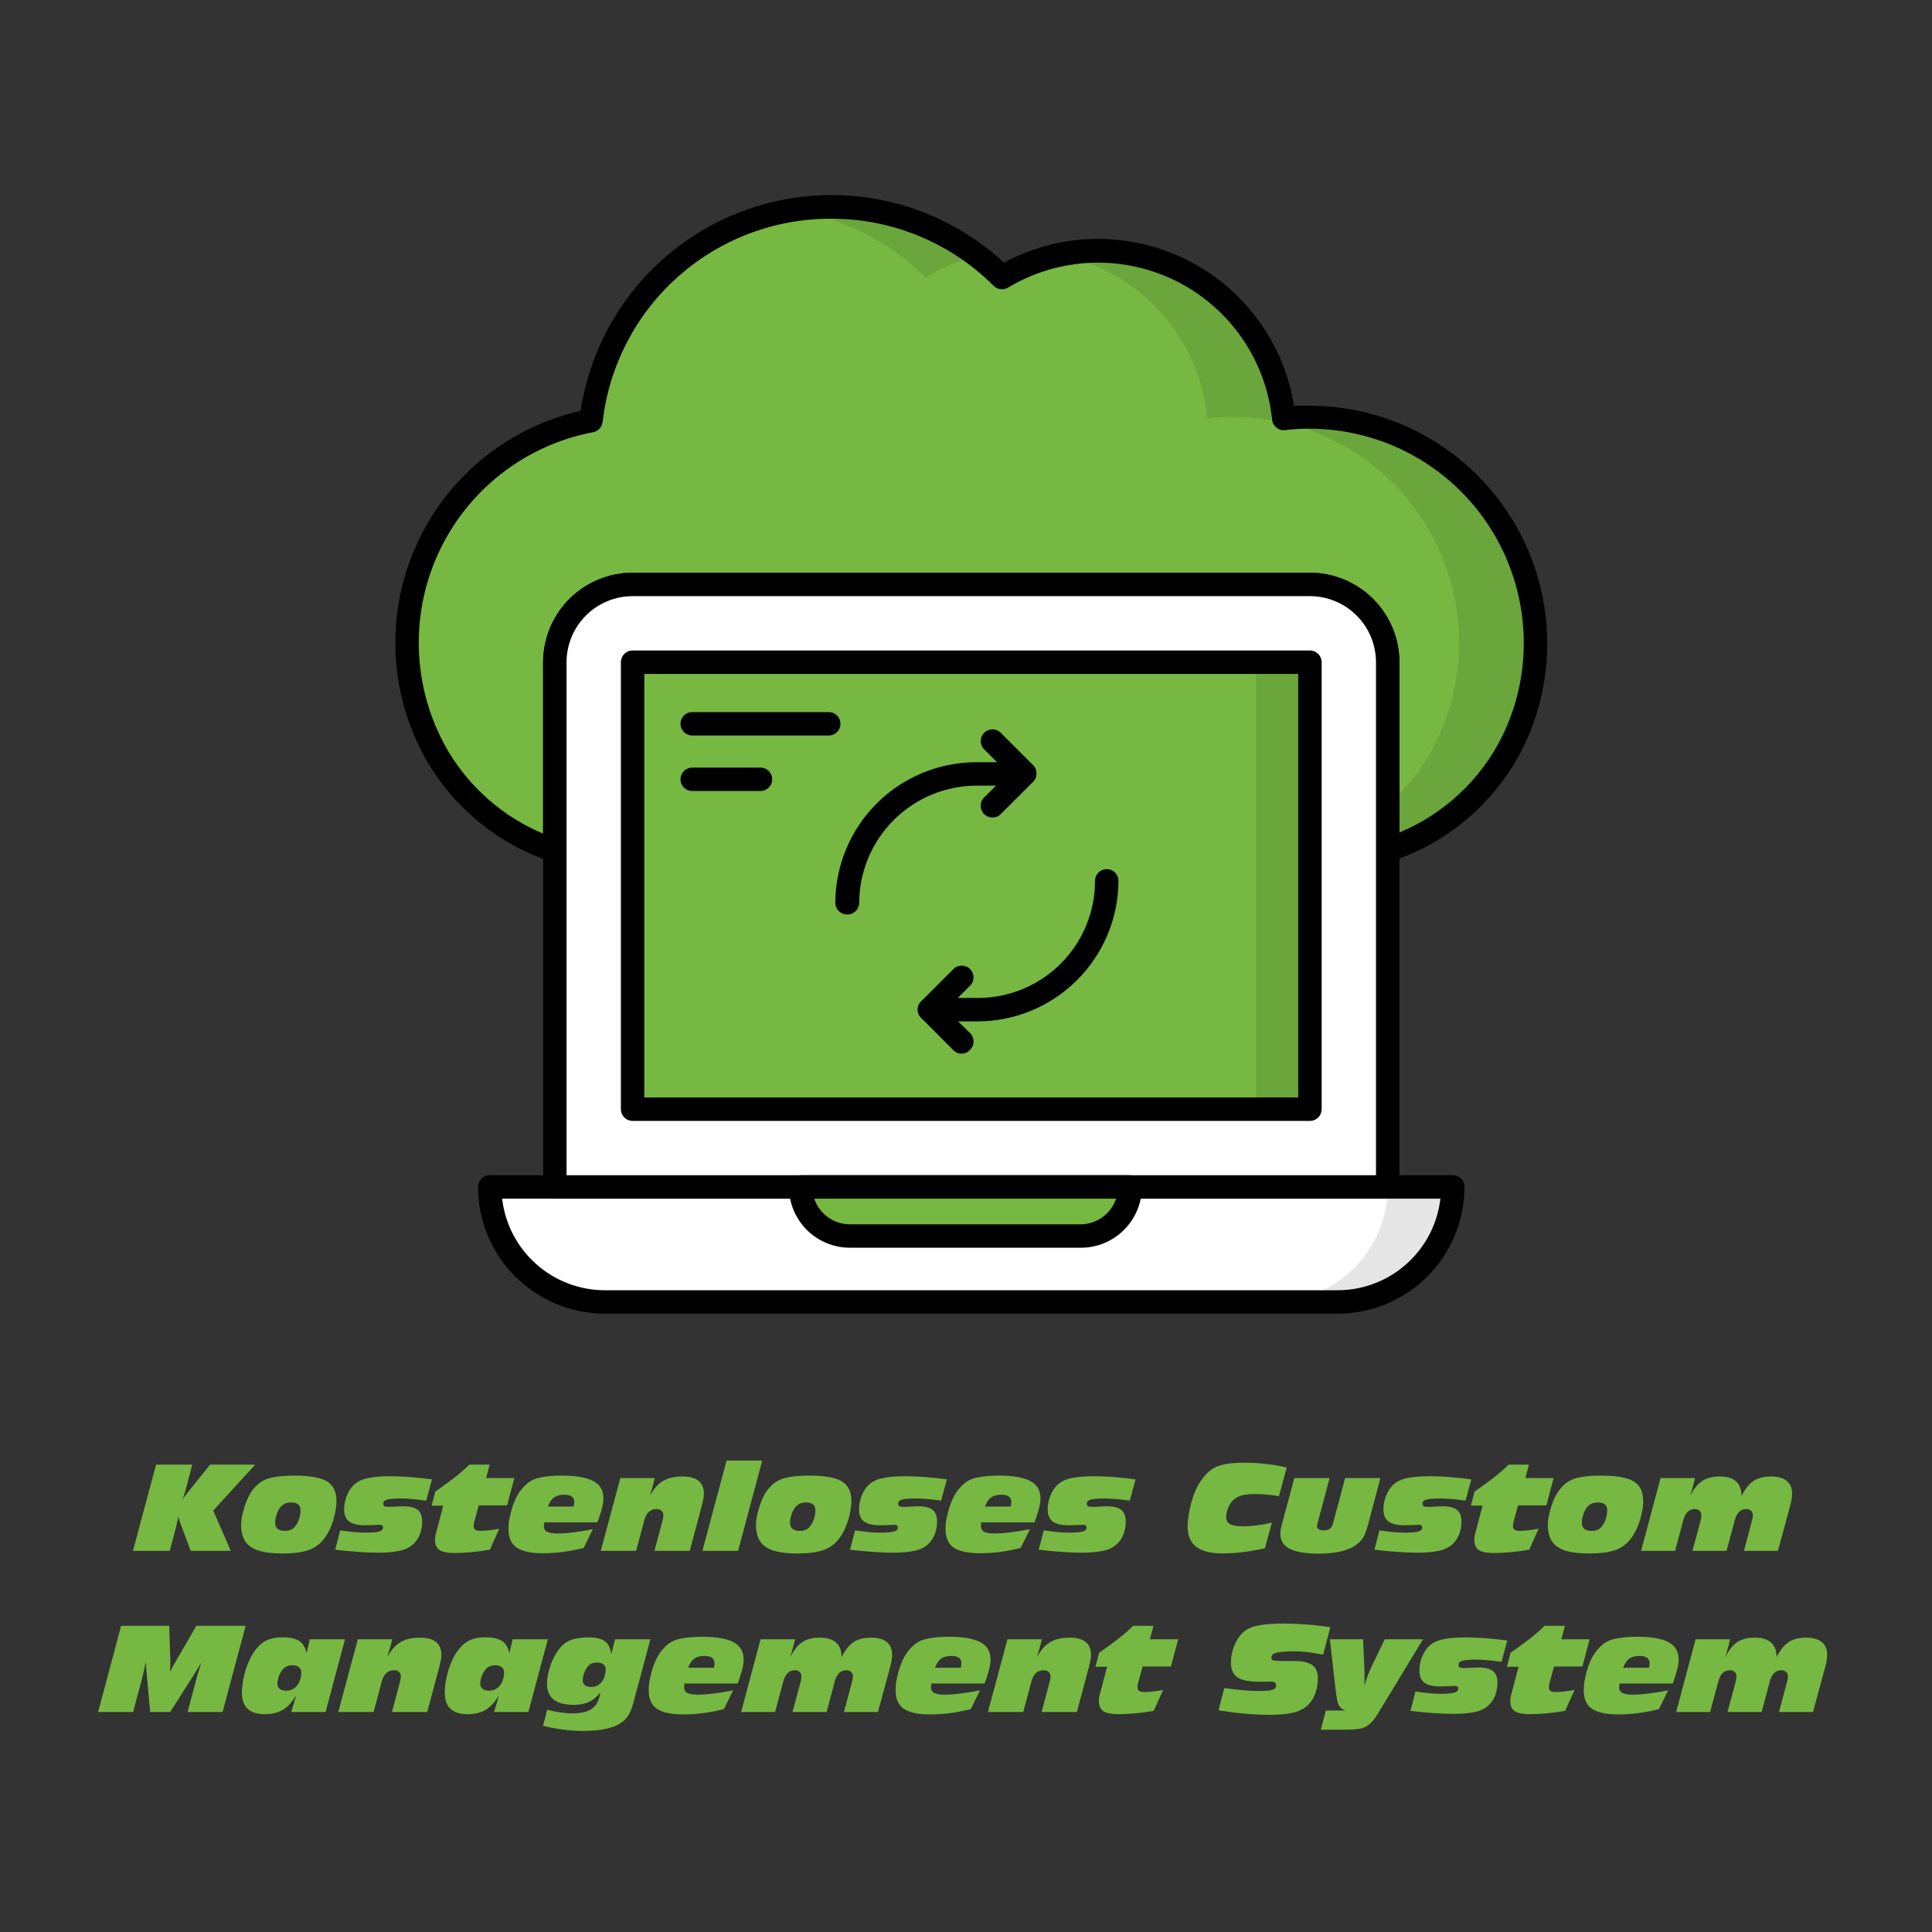
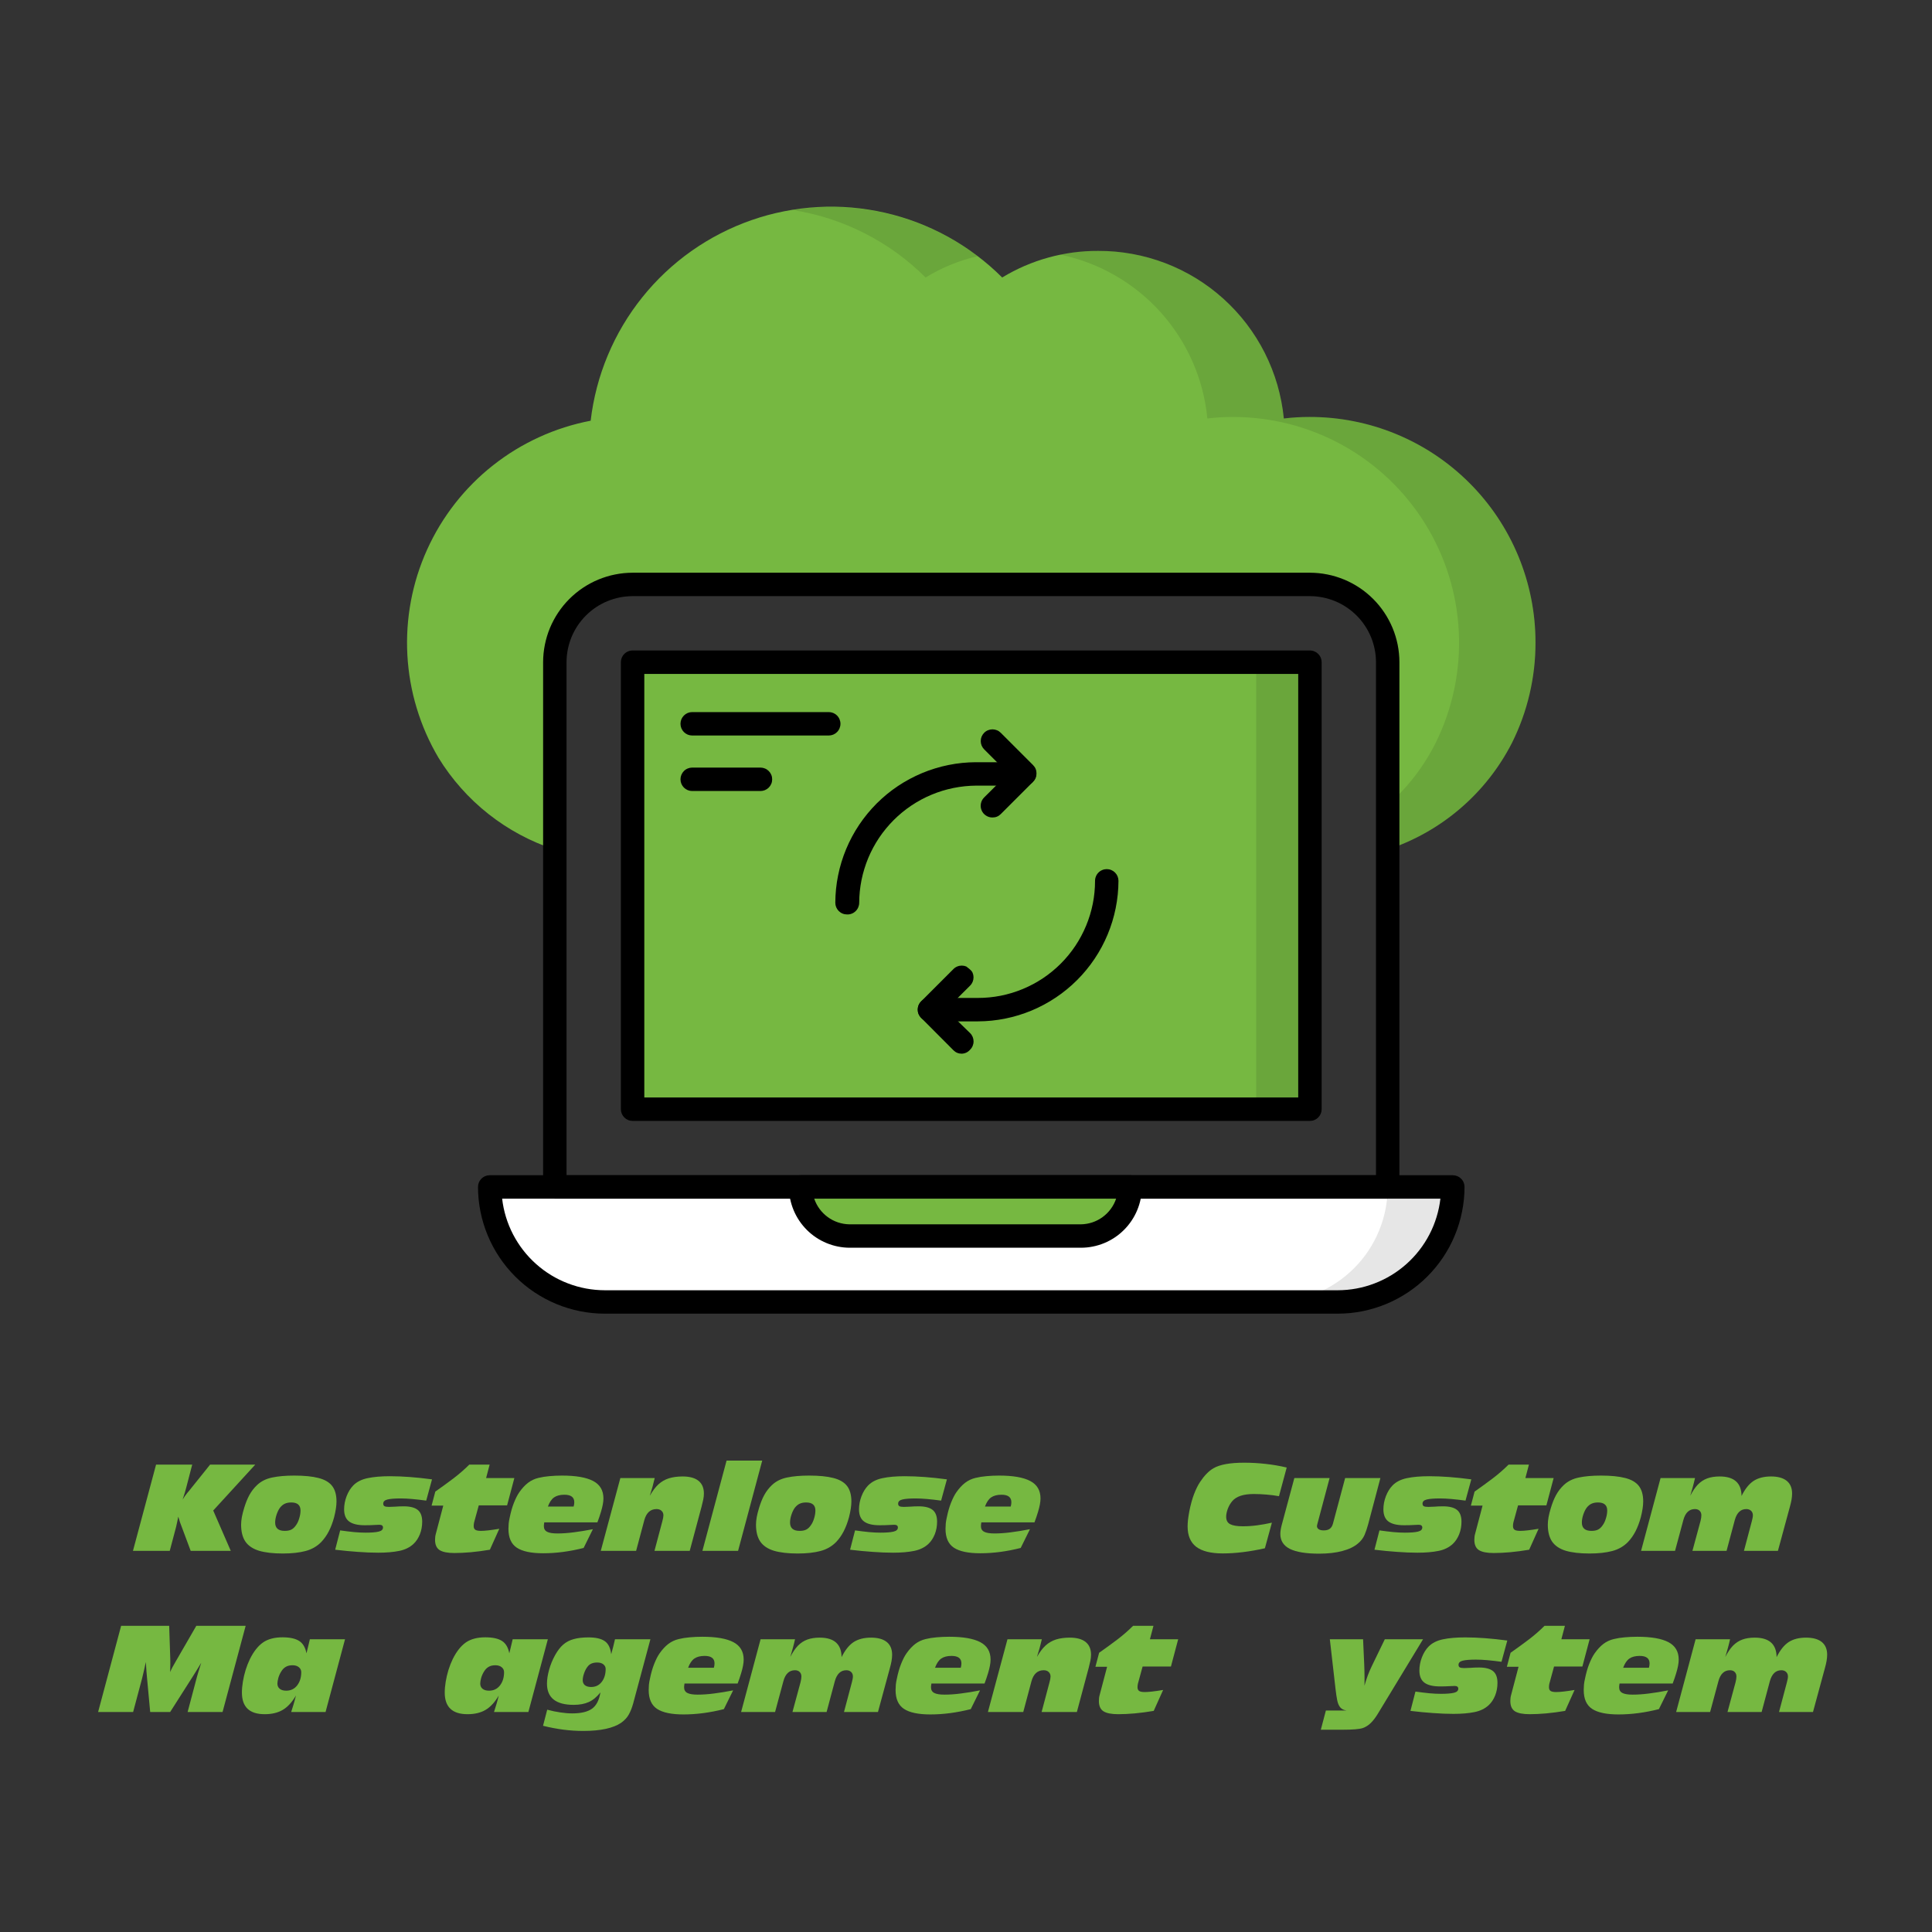
<svg xmlns="http://www.w3.org/2000/svg" version="1.0" preserveAspectRatio="xMidYMid meet" height="500" viewBox="0 0 375 375" zoomAndPan="magnify" width="500">
  <rect x="0" y="0" width="375" height="375" fill="#333333" stroke="none" />
  <defs>
    <filter id="9dea73667e" height="100%" width="100%" y="0%" x="0%">
      <feColorMatrix color-interpolation-filters="sRGB" values="0 0 0 0 1 0 0 0 0 1 0 0 0 0 1 0 0 0 1 0" />
    </filter>
    <g />
    <mask id="89ab0b5d88">
      <g filter="url(#9dea73667e)">
        <rect fill-opacity="0.1" height="450" y="-37.5" fill="#000000" width="450" x="-37.5" />
      </g>
    </mask>
    <clipPath id="79348846d6">
      <rect height="129" y="0" width="149" x="0" />
    </clipPath>
    <clipPath id="0e7c622dfd">
      <path clip-rule="nonzero" d="M 76 37 L 300.391 37 L 300.391 168 L 76 168 Z M 76 37" />
    </clipPath>
    <mask id="da420b6233">
      <g filter="url(#9dea73667e)">
        <rect fill-opacity="0.1" height="450" y="-37.5" fill="#000000" width="450" x="-37.5" />
      </g>
    </mask>
    <clipPath id="83fd877650">
      <rect height="26" y="0" width="40" x="0" />
    </clipPath>
    <mask id="259b8f7389">
      <g filter="url(#9dea73667e)">
        <rect fill-opacity="0.1" height="450" y="-37.5" fill="#000000" width="450" x="-37.5" />
      </g>
    </mask>
    <clipPath id="f3357aa6de">
      <path clip-rule="nonzero" d="M 1 0.16 L 12.641 0.16 L 12.641 88 L 1 88 Z M 1 0.16" />
    </clipPath>
    <clipPath id="a030f44cd2">
      <rect height="89" y="0" width="13" x="0" />
    </clipPath>
  </defs>
  <path fill-rule="nonzero" fill-opacity="1" d="M 298.039 124.734 C 298.043 128.105 297.66 131.426 296.891 134.707 C 296.125 137.984 294.992 141.133 293.492 144.148 C 292.25 146.582 290.785 148.871 289.098 151.02 C 287.41 153.164 285.531 155.129 283.457 156.906 C 281.387 158.688 279.16 160.25 276.785 161.594 C 274.406 162.938 271.922 164.043 269.328 164.902 L 269.328 128.531 C 269.328 127.539 269.234 126.559 269.039 125.586 C 268.848 124.617 268.559 123.672 268.18 122.758 C 267.801 121.84 267.336 120.969 266.785 120.148 C 266.234 119.324 265.609 118.559 264.91 117.859 C 264.207 117.16 263.445 116.531 262.621 115.98 C 261.797 115.434 260.926 114.969 260.012 114.586 C 259.098 114.207 258.152 113.922 257.18 113.73 C 256.207 113.535 255.227 113.438 254.234 113.438 L 122.785 113.438 C 121.793 113.438 120.812 113.535 119.84 113.73 C 118.867 113.922 117.926 114.207 117.008 114.586 C 116.094 114.969 115.223 115.434 114.398 115.98 C 113.574 116.531 112.812 117.16 112.113 117.859 C 111.41 118.559 110.785 119.324 110.234 120.148 C 109.684 120.969 109.219 121.84 108.84 122.758 C 108.461 123.672 108.176 124.617 107.98 125.586 C 107.789 126.559 107.691 127.539 107.691 128.531 L 107.691 164.902 C 105.355 164.141 103.105 163.176 100.941 162.016 C 98.777 160.855 96.73 159.516 94.805 157.992 C 92.875 156.473 91.098 154.793 89.469 152.953 C 87.836 151.117 86.379 149.152 85.098 147.059 C 84.652 146.305 84.23 145.535 83.832 144.758 C 83.434 143.977 83.055 143.188 82.703 142.387 C 82.352 141.586 82.023 140.773 81.723 139.953 C 81.418 139.129 81.141 138.301 80.887 137.461 C 80.633 136.625 80.402 135.777 80.199 134.926 C 79.996 134.074 79.82 133.219 79.668 132.355 C 79.516 131.492 79.391 130.629 79.293 129.758 C 79.191 128.887 79.117 128.016 79.07 127.141 C 79.023 126.266 79 125.391 79.004 124.516 C 79.012 123.641 79.043 122.766 79.098 121.895 C 79.156 121.02 79.238 120.148 79.348 119.277 C 79.457 118.41 79.594 117.547 79.754 116.684 C 79.914 115.824 80.102 114.969 80.312 114.121 C 80.523 113.27 80.762 112.43 81.023 111.594 C 81.289 110.758 81.574 109.93 81.887 109.113 C 82.199 108.293 82.535 107.488 82.898 106.688 C 83.258 105.891 83.641 105.105 84.051 104.328 C 84.457 103.555 84.887 102.793 85.34 102.043 C 85.793 101.293 86.27 100.559 86.766 99.84 C 87.262 99.117 87.781 98.414 88.32 97.723 C 88.859 97.035 89.422 96.359 90 95.703 C 90.578 95.047 91.18 94.41 91.797 93.789 C 92.414 93.168 93.051 92.566 93.703 91.984 C 94.359 91.402 95.031 90.84 95.719 90.301 C 96.406 89.758 97.109 89.238 97.828 88.738 C 98.547 88.238 99.277 87.758 100.027 87.301 C 100.773 86.848 101.535 86.414 102.309 86.004 C 103.082 85.594 103.867 85.207 104.664 84.844 C 105.461 84.477 106.266 84.141 107.082 83.824 C 107.898 83.508 108.727 83.219 109.559 82.953 C 110.395 82.688 111.234 82.445 112.086 82.23 C 112.934 82.016 113.789 81.824 114.648 81.66 C 114.902 79.48 115.309 77.328 115.863 75.203 C 116.418 73.078 117.121 71.004 117.969 68.977 C 118.816 66.953 119.797 64.996 120.922 63.105 C 122.043 61.219 123.289 59.418 124.664 57.707 C 126.035 55.992 127.523 54.383 129.121 52.879 C 130.723 51.375 132.418 49.988 134.211 48.723 C 136.008 47.457 137.879 46.32 139.832 45.316 C 141.785 44.312 143.797 43.449 145.871 42.727 C 147.945 42.004 150.059 41.43 152.215 41.008 C 154.367 40.582 156.543 40.309 158.734 40.188 C 160.926 40.066 163.117 40.098 165.305 40.285 C 167.492 40.473 169.656 40.812 171.797 41.301 C 173.938 41.789 176.035 42.426 178.086 43.211 C 180.137 43.996 182.125 44.918 184.047 45.98 C 185.969 47.043 187.805 48.234 189.559 49.555 C 191.316 50.875 192.969 52.309 194.523 53.863 C 197.332 52.16 200.32 50.867 203.484 49.992 C 206.652 49.117 209.875 48.684 213.16 48.703 C 214.273 48.699 215.379 48.742 216.484 48.84 C 217.594 48.941 218.691 49.09 219.781 49.289 C 220.875 49.488 221.957 49.734 223.023 50.035 C 224.094 50.332 225.148 50.684 226.184 51.078 C 227.223 51.473 228.238 51.918 229.234 52.406 C 230.23 52.898 231.199 53.434 232.148 54.012 C 233.094 54.594 234.012 55.215 234.902 55.879 C 235.789 56.547 236.645 57.25 237.469 57.992 C 238.293 58.738 239.082 59.52 239.836 60.336 C 240.586 61.152 241.301 62 241.973 62.883 C 242.645 63.766 243.277 64.68 243.867 65.621 C 244.457 66.559 245 67.527 245.5 68.516 C 246 69.508 246.453 70.52 246.859 71.555 C 247.266 72.586 247.625 73.637 247.934 74.703 C 248.242 75.77 248.504 76.848 248.711 77.938 C 248.922 79.027 249.082 80.125 249.191 81.23 C 250.844 81.027 252.504 80.93 254.168 80.934 C 255.605 80.93 257.039 80.996 258.469 81.133 C 259.898 81.273 261.316 81.48 262.727 81.758 C 264.137 82.035 265.527 82.379 266.902 82.793 C 268.277 83.207 269.629 83.688 270.957 84.238 C 272.285 84.785 273.586 85.395 274.852 86.07 C 276.121 86.746 277.352 87.48 278.547 88.277 C 279.742 89.074 280.895 89.93 282.008 90.84 C 283.117 91.75 284.18 92.711 285.199 93.727 C 286.215 94.742 287.18 95.805 288.09 96.914 C 289.004 98.023 289.859 99.176 290.656 100.367 C 291.453 101.562 292.191 102.793 292.871 104.059 C 293.547 105.328 294.16 106.625 294.711 107.949 C 295.258 109.277 295.742 110.629 296.16 112.004 C 296.574 113.379 296.922 114.77 297.203 116.18 C 297.48 117.59 297.691 119.008 297.832 120.438 C 297.969 121.867 298.039 123.301 298.039 124.734 Z M 298.039 124.734" fill="#76b841" />
  <g mask="url(#89ab0b5d88)">
    <g transform="matrix(1, 0, 0, 1, 151, 39)">
      <g clip-path="url(#79348846d6)">
        <path fill-rule="nonzero" fill-opacity="1" d="M 10.246 1.18 C 12.801 1.172 15.34 1.375 17.863 1.785 C 20.383 2.191 22.855 2.801 25.281 3.613 C 27.703 4.426 30.043 5.43 32.305 6.621 C 34.562 7.812 36.711 9.184 38.75 10.727 C 35.164 11.562 31.797 12.941 28.656 14.863 C 25.16 11.375 21.211 8.512 16.805 6.273 C 12.402 4.039 7.762 2.535 2.879 1.77 C 5.32 1.375 7.773 1.18 10.246 1.18 Z M 10.246 1.18" fill="#000000" />
        <path fill-rule="nonzero" fill-opacity="1" d="M 147.039 85.734 C 147.043 89.105 146.66 92.426 145.891 95.707 C 145.125 98.984 143.992 102.133 142.492 105.148 C 141.25 107.582 139.785 109.871 138.098 112.02 C 136.41 114.164 134.531 116.129 132.457 117.906 C 130.387 119.688 128.16 121.25 125.785 122.594 C 123.406 123.938 120.922 125.043 118.328 125.902 L 118.328 117.285 C 122.227 113.852 125.34 109.812 127.672 105.172 C 128.082 104.34 128.465 103.496 128.824 102.641 C 129.18 101.785 129.512 100.918 129.812 100.039 C 130.113 99.164 130.391 98.277 130.637 97.383 C 130.883 96.488 131.098 95.59 131.289 94.68 C 131.477 93.773 131.637 92.859 131.766 91.941 C 131.898 91.023 132 90.102 132.07 89.176 C 132.145 88.254 132.188 87.328 132.199 86.398 C 132.215 85.473 132.199 84.543 132.152 83.617 C 132.109 82.691 132.031 81.77 131.93 80.848 C 131.824 79.926 131.691 79.008 131.531 78.094 C 131.367 77.18 131.176 76.273 130.957 75.371 C 130.738 74.473 130.488 73.578 130.211 72.695 C 129.938 71.809 129.633 70.934 129.301 70.066 C 128.969 69.199 128.609 68.348 128.223 67.504 C 127.836 66.66 127.422 65.828 126.984 65.012 C 126.547 64.195 126.082 63.395 125.59 62.605 C 125.102 61.82 124.586 61.047 124.047 60.293 C 123.508 59.539 122.945 58.801 122.359 58.082 C 121.773 57.363 121.168 56.664 120.535 55.984 C 119.906 55.301 119.254 54.641 118.582 54.004 C 117.91 53.363 117.219 52.746 116.508 52.152 C 115.797 51.555 115.066 50.984 114.32 50.434 C 113.574 49.887 112.809 49.363 112.027 48.859 C 111.246 48.359 110.449 47.887 109.641 47.434 C 108.828 46.984 108.004 46.562 107.168 46.164 C 106.328 45.766 105.48 45.395 104.617 45.051 C 103.754 44.707 102.883 44.395 102.004 44.105 C 101.121 43.816 100.23 43.555 99.332 43.324 C 98.434 43.094 97.531 42.891 96.621 42.715 C 95.707 42.543 94.793 42.395 93.875 42.281 C 92.953 42.164 92.031 42.078 91.105 42.02 C 90.18 41.961 89.254 41.934 88.324 41.934 C 86.66 41.93 85 42.027 83.348 42.23 C 83.164 40.324 82.828 38.445 82.348 36.594 C 81.863 34.738 81.234 32.938 80.465 31.188 C 79.695 29.434 78.789 27.754 77.75 26.145 C 76.711 24.539 75.551 23.023 74.27 21.598 C 72.988 20.176 71.605 18.863 70.113 17.66 C 68.625 16.461 67.047 15.383 65.387 14.434 C 63.727 13.48 62 12.668 60.207 11.992 C 58.414 11.32 56.582 10.789 54.707 10.406 C 57.168 9.918 59.652 9.684 62.16 9.703 C 63.273 9.699 64.379 9.742 65.484 9.84 C 66.594 9.941 67.691 10.09 68.781 10.289 C 69.875 10.488 70.957 10.734 72.023 11.035 C 73.094 11.332 74.148 11.684 75.184 12.078 C 76.223 12.473 77.238 12.918 78.234 13.406 C 79.23 13.898 80.199 14.434 81.148 15.012 C 82.094 15.594 83.012 16.215 83.902 16.879 C 84.789 17.547 85.645 18.25 86.469 18.992 C 87.293 19.738 88.082 20.52 88.836 21.336 C 89.586 22.152 90.301 23 90.973 23.883 C 91.645 24.766 92.277 25.68 92.867 26.621 C 93.457 27.559 94 28.527 94.5 29.516 C 95 30.508 95.453 31.52 95.859 32.555 C 96.266 33.586 96.625 34.637 96.934 35.703 C 97.242 36.77 97.504 37.848 97.711 38.938 C 97.922 40.027 98.082 41.125 98.191 42.23 C 99.844 42.027 101.504 41.93 103.168 41.934 C 104.605 41.93 106.039 41.996 107.469 42.133 C 108.898 42.273 110.316 42.48 111.727 42.758 C 113.137 43.035 114.527 43.379 115.902 43.793 C 117.277 44.207 118.629 44.688 119.957 45.238 C 121.285 45.785 122.586 46.395 123.852 47.07 C 125.121 47.746 126.352 48.48 127.547 49.277 C 128.742 50.074 129.895 50.93 131.008 51.84 C 132.117 52.75 133.18 53.711 134.199 54.727 C 135.215 55.742 136.18 56.805 137.09 57.914 C 138.004 59.023 138.859 60.176 139.656 61.367 C 140.453 62.562 141.191 63.793 141.871 65.059 C 142.547 66.328 143.16 67.625 143.711 68.949 C 144.258 70.277 144.742 71.629 145.16 73.004 C 145.574 74.379 145.922 75.77 146.203 77.18 C 146.48 78.59 146.691 80.008 146.832 81.438 C 146.969 82.867 147.039 84.301 147.039 85.734 Z M 147.039 85.734" fill="#000000" />
      </g>
    </g>
  </g>
  <g clip-path="url(#0e7c622dfd)">
-     <path fill-rule="nonzero" fill-opacity="1" d="M 107.691 167.266 C 107.449 167.301 107.207 167.301 106.965 167.266 C 104.496 166.445 102.117 165.414 99.828 164.172 C 97.543 162.93 95.383 161.496 93.352 159.871 C 91.316 158.246 89.445 156.453 87.73 154.496 C 86.016 152.539 84.484 150.445 83.145 148.215 C 82.684 147.438 82.246 146.645 81.832 145.84 C 81.418 145.035 81.031 144.219 80.664 143.391 C 80.301 142.566 79.957 141.727 79.645 140.879 C 79.328 140.031 79.035 139.176 78.77 138.312 C 78.504 137.445 78.266 136.574 78.051 135.695 C 77.836 134.816 77.648 133.934 77.484 133.043 C 77.32 132.152 77.188 131.258 77.074 130.359 C 76.965 129.461 76.883 128.562 76.824 127.66 C 76.77 126.758 76.738 125.852 76.734 124.949 C 76.73 124.043 76.754 123.141 76.805 122.234 C 76.852 121.332 76.93 120.434 77.031 119.531 C 77.133 118.633 77.262 117.738 77.418 116.848 C 77.574 115.957 77.754 115.07 77.961 114.191 C 78.168 113.309 78.402 112.438 78.66 111.57 C 78.918 110.703 79.203 109.844 79.512 108.992 C 79.82 108.145 80.152 107.301 80.512 106.473 C 80.871 105.641 81.254 104.82 81.66 104.016 C 82.066 103.207 82.496 102.41 82.949 101.629 C 83.402 100.844 83.879 100.074 84.379 99.32 C 84.879 98.566 85.398 97.828 85.941 97.102 C 86.48 96.379 87.043 95.672 87.629 94.98 C 88.211 94.289 88.816 93.617 89.438 92.961 C 90.062 92.305 90.703 91.668 91.367 91.051 C 92.027 90.434 92.703 89.836 93.402 89.258 C 94.098 88.68 94.809 88.121 95.539 87.586 C 96.266 87.051 97.012 86.535 97.77 86.043 C 98.527 85.551 99.301 85.082 100.09 84.633 C 100.875 84.188 101.676 83.766 102.484 83.363 C 103.297 82.965 104.121 82.59 104.953 82.238 C 105.785 81.887 106.629 81.559 107.484 81.258 C 108.336 80.957 109.195 80.68 110.066 80.43 C 110.934 80.176 111.809 79.953 112.691 79.754 C 113.027 77.551 113.508 75.379 114.133 73.242 C 114.762 71.102 115.531 69.02 116.441 66.984 C 117.352 64.953 118.395 62.988 119.57 61.098 C 120.75 59.207 122.047 57.402 123.469 55.688 C 124.891 53.973 126.422 52.359 128.062 50.852 C 129.703 49.344 131.438 47.953 133.266 46.68 C 135.094 45.41 137 44.266 138.984 43.254 C 140.969 42.238 143.012 41.363 145.117 40.629 C 147.219 39.891 149.359 39.301 151.543 38.855 C 153.727 38.41 155.93 38.113 158.152 37.965 C 160.375 37.82 162.598 37.824 164.82 37.977 C 167.043 38.133 169.246 38.438 171.426 38.891 C 173.609 39.344 175.75 39.945 177.848 40.688 C 179.949 41.434 181.988 42.316 183.969 43.336 C 185.949 44.355 187.852 45.508 189.676 46.785 C 191.5 48.066 193.23 49.461 194.863 50.977 C 195.535 50.613 196.219 50.27 196.914 49.949 C 197.609 49.625 198.309 49.324 199.023 49.047 C 199.734 48.766 200.453 48.508 201.18 48.27 C 201.906 48.031 202.641 47.816 203.379 47.625 C 204.117 47.43 204.863 47.258 205.613 47.109 C 206.363 46.961 207.117 46.832 207.875 46.73 C 208.633 46.625 209.391 46.543 210.156 46.484 C 210.918 46.426 211.68 46.387 212.445 46.375 C 213.211 46.359 213.973 46.371 214.738 46.402 C 215.5 46.434 216.262 46.488 217.023 46.566 C 217.785 46.645 218.543 46.742 219.297 46.863 C 220.051 46.988 220.805 47.133 221.551 47.301 C 222.297 47.465 223.035 47.656 223.77 47.867 C 224.504 48.078 225.234 48.309 225.953 48.566 C 226.676 48.82 227.387 49.094 228.094 49.391 C 228.797 49.688 229.492 50.008 230.18 50.344 C 230.863 50.684 231.539 51.043 232.203 51.418 C 232.867 51.797 233.52 52.195 234.16 52.613 C 234.801 53.031 235.43 53.469 236.043 53.922 C 236.66 54.375 237.258 54.848 237.848 55.34 C 238.434 55.828 239.004 56.336 239.562 56.863 C 240.117 57.387 240.656 57.926 241.18 58.484 C 241.707 59.039 242.215 59.613 242.703 60.199 C 243.191 60.785 243.664 61.387 244.121 62 C 244.574 62.617 245.012 63.246 245.426 63.887 C 245.844 64.527 246.242 65.18 246.621 65.844 C 246.996 66.508 247.355 67.184 247.695 67.871 C 248.031 68.555 248.348 69.25 248.645 69.957 C 248.941 70.66 249.219 71.371 249.473 72.094 C 249.727 72.816 249.957 73.543 250.168 74.277 C 250.379 75.012 250.566 75.754 250.734 76.5 C 250.902 77.246 251.047 77.996 251.168 78.75 C 252.145 78.75 253.145 78.75 254.168 78.75 C 255.676 78.754 257.184 78.828 258.688 78.977 C 260.188 79.125 261.68 79.348 263.16 79.641 C 264.641 79.934 266.102 80.301 267.547 80.738 C 268.992 81.18 270.414 81.688 271.809 82.266 C 273.203 82.84 274.566 83.484 275.895 84.195 C 277.227 84.91 278.523 85.684 279.777 86.52 C 281.031 87.359 282.246 88.258 283.41 89.215 C 284.578 90.172 285.695 91.184 286.766 92.25 C 287.832 93.316 288.848 94.434 289.805 95.598 C 290.766 96.766 291.664 97.977 292.504 99.23 C 293.344 100.484 294.121 101.777 294.832 103.105 C 295.547 104.438 296.195 105.801 296.773 107.191 C 297.352 108.586 297.863 110.008 298.305 111.449 C 298.742 112.895 299.113 114.355 299.41 115.836 C 299.707 117.316 299.93 118.809 300.082 120.309 C 300.23 121.812 300.309 123.316 300.312 124.828 C 300.324 128.375 299.93 131.879 299.121 135.336 C 298.316 138.793 297.121 142.109 295.539 145.285 C 294.238 147.855 292.699 150.273 290.922 152.543 C 289.145 154.812 287.168 156.887 284.984 158.766 C 282.801 160.645 280.453 162.297 277.945 163.715 C 275.438 165.133 272.816 166.293 270.078 167.195 C 269.906 167.254 269.734 167.293 269.551 167.309 C 269.371 167.324 269.191 167.316 269.016 167.289 C 268.836 167.266 268.664 167.215 268.496 167.148 C 268.328 167.082 268.172 166.992 268.023 166.887 C 267.879 166.781 267.746 166.66 267.629 166.523 C 267.512 166.387 267.41 166.238 267.328 166.078 C 267.246 165.918 267.184 165.746 267.141 165.57 C 267.098 165.395 267.078 165.219 267.078 165.039 L 267.078 128.668 C 267.078 127.828 266.992 126.992 266.828 126.168 C 266.664 125.344 266.418 124.543 266.098 123.766 C 265.773 122.988 265.379 122.25 264.91 121.551 C 264.445 120.852 263.914 120.203 263.316 119.609 C 262.723 119.016 262.074 118.484 261.375 118.016 C 260.676 117.547 259.938 117.152 259.16 116.832 C 258.383 116.508 257.582 116.262 256.758 116.098 C 255.934 115.934 255.102 115.852 254.258 115.848 L 122.785 115.848 C 121.945 115.852 121.109 115.934 120.285 116.098 C 119.461 116.262 118.66 116.508 117.883 116.832 C 117.105 117.152 116.367 117.547 115.668 118.016 C 114.969 118.484 114.32 119.016 113.727 119.609 C 113.133 120.203 112.602 120.852 112.133 121.551 C 111.664 122.25 111.27 122.988 110.945 123.766 C 110.625 124.543 110.379 125.344 110.215 126.168 C 110.051 126.992 109.965 127.828 109.965 128.668 L 109.965 165.039 C 109.961 165.41 109.871 165.762 109.695 166.094 C 109.52 166.422 109.273 166.691 108.965 166.902 C 108.582 167.16 108.156 167.281 107.691 167.266 Z M 161.246 42.449 C 159.891 42.449 158.543 42.508 157.195 42.629 C 155.848 42.75 154.508 42.934 153.176 43.18 C 151.844 43.422 150.527 43.727 149.223 44.09 C 147.918 44.453 146.637 44.875 145.371 45.355 C 144.105 45.836 142.863 46.375 141.648 46.969 C 140.434 47.562 139.246 48.211 138.09 48.914 C 136.934 49.613 135.809 50.367 134.723 51.172 C 133.633 51.977 132.586 52.832 131.574 53.73 C 130.566 54.633 129.598 55.574 128.672 56.562 C 127.75 57.551 126.871 58.582 126.043 59.648 C 125.211 60.719 124.43 61.824 123.703 62.961 C 122.973 64.102 122.297 65.273 121.672 66.473 C 121.051 67.676 120.484 68.902 119.973 70.156 C 119.461 71.41 119.008 72.684 118.613 73.977 C 118.219 75.273 117.883 76.582 117.609 77.906 C 117.332 79.23 117.121 80.566 116.965 81.91 C 116.91 82.406 116.711 82.84 116.371 83.203 C 116.031 83.57 115.617 83.797 115.125 83.891 C 114.309 84.043 113.5 84.223 112.691 84.426 C 111.887 84.629 111.09 84.855 110.297 85.109 C 109.504 85.359 108.723 85.633 107.945 85.934 C 107.172 86.23 106.406 86.551 105.648 86.895 C 104.895 87.238 104.148 87.605 103.414 87.996 C 102.68 88.383 101.957 88.793 101.25 89.227 C 100.539 89.656 99.844 90.109 99.16 90.582 C 98.477 91.059 97.809 91.551 97.156 92.062 C 96.504 92.578 95.867 93.109 95.246 93.664 C 94.625 94.215 94.023 94.785 93.434 95.371 C 92.848 95.961 92.281 96.566 91.73 97.188 C 91.18 97.809 90.648 98.445 90.137 99.102 C 89.621 99.754 89.129 100.422 88.656 101.105 C 88.188 101.789 87.734 102.484 87.305 103.195 C 86.875 103.906 86.465 104.629 86.078 105.363 C 85.691 106.098 85.324 106.844 84.98 107.602 C 84.641 108.359 84.32 109.125 84.023 109.902 C 83.727 110.676 83.453 111.461 83.203 112.254 C 82.953 113.047 82.727 113.844 82.527 114.648 C 82.324 115.457 82.148 116.266 81.992 117.082 C 81.84 117.898 81.711 118.719 81.609 119.543 C 81.504 120.367 81.426 121.195 81.371 122.023 C 81.316 122.852 81.285 123.684 81.281 124.512 C 81.277 125.344 81.297 126.172 81.34 127.004 C 81.387 127.832 81.453 128.66 81.551 129.484 C 81.645 130.309 81.762 131.133 81.906 131.949 C 82.051 132.77 82.219 133.582 82.41 134.391 C 82.602 135.199 82.82 136 83.059 136.793 C 83.301 137.59 83.562 138.375 83.852 139.156 C 84.141 139.934 84.449 140.707 84.781 141.465 C 85.117 142.227 85.473 142.977 85.852 143.715 C 86.23 144.457 86.629 145.184 87.051 145.898 C 89.191 149.457 91.828 152.598 94.969 155.316 C 98.105 158.035 101.59 160.199 105.418 161.809 L 105.418 128.531 C 105.418 127.965 105.449 127.395 105.504 126.832 C 105.562 126.266 105.645 125.703 105.758 125.145 C 105.867 124.59 106.008 124.039 106.172 123.492 C 106.336 122.949 106.527 122.414 106.746 121.891 C 106.965 121.363 107.207 120.852 107.477 120.352 C 107.746 119.848 108.035 119.363 108.352 118.891 C 108.668 118.418 109.008 117.961 109.367 117.52 C 109.73 117.082 110.109 116.66 110.512 116.258 C 110.914 115.855 111.336 115.477 111.773 115.113 C 112.215 114.754 112.668 114.414 113.141 114.098 C 113.613 113.785 114.102 113.492 114.602 113.223 C 115.105 112.953 115.617 112.711 116.145 112.492 C 116.668 112.277 117.203 112.086 117.746 111.918 C 118.289 111.754 118.84 111.613 119.398 111.504 C 119.957 111.391 120.52 111.309 121.082 111.25 C 121.648 111.195 122.215 111.168 122.785 111.164 L 254.258 111.164 C 254.828 111.168 255.395 111.195 255.961 111.25 C 256.527 111.309 257.086 111.391 257.645 111.504 C 258.203 111.613 258.754 111.754 259.297 111.918 C 259.84 112.086 260.375 112.277 260.902 112.492 C 261.426 112.711 261.941 112.953 262.441 113.223 C 262.941 113.492 263.43 113.785 263.902 114.098 C 264.375 114.414 264.832 114.754 265.27 115.113 C 265.711 115.477 266.129 115.855 266.531 116.258 C 266.934 116.66 267.316 117.082 267.676 117.52 C 268.035 117.961 268.375 118.418 268.691 118.891 C 269.008 119.363 269.301 119.848 269.566 120.352 C 269.836 120.852 270.078 121.363 270.297 121.891 C 270.516 122.414 270.707 122.949 270.871 123.492 C 271.039 124.039 271.176 124.59 271.289 125.145 C 271.398 125.703 271.484 126.266 271.539 126.832 C 271.598 127.395 271.625 127.965 271.625 128.531 L 271.625 161.582 C 273.762 160.695 275.801 159.625 277.746 158.375 C 279.691 157.121 281.512 155.711 283.203 154.133 C 284.898 152.559 286.438 150.848 287.828 148.996 C 289.215 147.148 290.43 145.191 291.469 143.125 C 292.891 140.27 293.965 137.289 294.691 134.184 C 295.418 131.074 295.777 127.926 295.766 124.734 C 295.762 123.375 295.691 122.02 295.555 120.664 C 295.422 119.309 295.219 117.965 294.949 116.633 C 294.684 115.297 294.352 113.98 293.953 112.68 C 293.555 111.379 293.094 110.098 292.574 108.844 C 292.051 107.586 291.469 106.359 290.824 105.16 C 290.18 103.961 289.48 102.793 288.723 101.664 C 287.965 100.535 287.156 99.441 286.293 98.391 C 285.426 97.34 284.516 96.336 283.551 95.375 C 282.586 94.41 281.582 93.5 280.527 92.637 C 279.477 91.773 278.383 90.965 277.25 90.211 C 276.121 89.453 274.953 88.758 273.754 88.117 C 272.555 87.473 271.324 86.895 270.066 86.371 C 268.809 85.852 267.531 85.395 266.227 85 C 264.926 84.605 263.609 84.273 262.273 84.008 C 260.938 83.742 259.594 83.543 258.242 83.41 C 256.887 83.273 255.527 83.207 254.168 83.207 C 252.594 83.203 251.027 83.293 249.461 83.48 C 248.828 83.562 248.258 83.402 247.758 83.004 C 247.262 82.605 246.98 82.09 246.918 81.457 C 246.844 80.75 246.75 80.047 246.633 79.348 C 246.516 78.645 246.375 77.949 246.215 77.258 C 246.055 76.566 245.875 75.879 245.668 75.199 C 245.465 74.52 245.242 73.844 244.996 73.18 C 244.75 72.512 244.484 71.855 244.195 71.207 C 243.906 70.555 243.602 69.914 243.273 69.285 C 242.945 68.656 242.598 68.035 242.234 67.426 C 241.867 66.82 241.48 66.223 241.078 65.637 C 240.676 65.055 240.254 64.48 239.812 63.926 C 239.375 63.367 238.918 62.824 238.445 62.293 C 237.969 61.766 237.48 61.25 236.973 60.75 C 236.469 60.254 235.949 59.77 235.41 59.305 C 234.875 58.84 234.324 58.391 233.762 57.961 C 233.195 57.527 232.621 57.113 232.031 56.719 C 231.438 56.324 230.836 55.949 230.223 55.59 C 229.609 55.234 228.984 54.895 228.352 54.578 C 227.715 54.258 227.07 53.961 226.418 53.684 C 225.766 53.406 225.102 53.148 224.434 52.914 C 223.762 52.676 223.086 52.461 222.402 52.266 C 221.719 52.074 221.031 51.902 220.336 51.75 C 219.641 51.602 218.945 51.473 218.242 51.363 C 217.539 51.258 216.836 51.172 216.129 51.109 C 215.422 51.047 214.711 51.008 214 50.988 C 213.293 50.973 212.582 50.977 211.871 51.004 C 211.16 51.027 210.453 51.078 209.746 51.148 C 209.039 51.219 208.336 51.312 207.637 51.426 C 206.934 51.543 206.238 51.68 205.547 51.84 C 204.855 51.996 204.168 52.176 203.484 52.379 C 202.805 52.582 202.133 52.805 201.465 53.047 C 200.797 53.293 200.141 53.555 199.488 53.844 C 198.84 54.129 198.195 54.434 197.566 54.758 C 196.934 55.086 196.312 55.43 195.703 55.793 C 195.492 55.93 195.258 56.031 195.012 56.09 C 194.766 56.148 194.512 56.164 194.262 56.141 C 194.008 56.117 193.766 56.051 193.531 55.945 C 193.301 55.84 193.094 55.699 192.91 55.52 C 190.832 53.438 188.574 51.582 186.129 49.949 C 183.684 48.312 181.105 46.938 178.387 45.812 C 175.668 44.691 172.867 43.848 169.984 43.281 C 167.098 42.715 164.184 42.438 161.246 42.449 Z M 161.246 42.449" fill="#000000" />
-   </g>
+     </g>
  <path fill-rule="nonzero" fill-opacity="1" d="M 281.992 230.387 C 281.988 231.117 281.953 231.848 281.879 232.578 C 281.809 233.305 281.699 234.027 281.559 234.742 C 281.414 235.461 281.234 236.168 281.023 236.867 C 280.809 237.57 280.562 238.258 280.281 238.93 C 280.004 239.605 279.691 240.266 279.344 240.91 C 279 241.555 278.625 242.184 278.215 242.789 C 277.809 243.398 277.375 243.984 276.91 244.551 C 276.445 245.113 275.957 245.656 275.438 246.172 C 274.922 246.691 274.379 247.18 273.812 247.645 C 273.246 248.105 272.66 248.543 272.055 248.949 C 271.445 249.355 270.816 249.73 270.172 250.074 C 269.527 250.418 268.867 250.73 268.191 251.012 C 267.516 251.289 266.828 251.535 266.129 251.75 C 265.43 251.961 264.719 252.137 264.004 252.281 C 263.285 252.422 262.562 252.531 261.836 252.602 C 261.105 252.672 260.379 252.711 259.645 252.711 L 117.398 252.711 C 116.668 252.711 115.938 252.672 115.211 252.602 C 114.48 252.531 113.758 252.422 113.043 252.281 C 112.324 252.137 111.617 251.961 110.914 251.75 C 110.215 251.535 109.527 251.289 108.852 251.012 C 108.176 250.73 107.516 250.418 106.871 250.074 C 106.227 249.73 105.598 249.355 104.992 248.949 C 104.383 248.543 103.797 248.105 103.23 247.645 C 102.664 247.18 102.125 246.691 101.605 246.172 C 101.09 245.656 100.598 245.113 100.133 244.551 C 99.668 243.984 99.234 243.398 98.828 242.789 C 98.422 242.184 98.043 241.555 97.699 240.91 C 97.355 240.266 97.043 239.605 96.762 238.93 C 96.48 238.258 96.234 237.57 96.02 236.867 C 95.809 236.168 95.629 235.461 95.488 234.742 C 95.344 234.027 95.234 233.305 95.164 232.578 C 95.09 231.848 95.055 231.117 95.055 230.387 Z M 281.992 230.387" fill="#ffffff" />
  <g mask="url(#da420b6233)">
    <g transform="matrix(1, 0, 0, 1, 245, 228)">
      <g clip-path="url(#83fd877650)">
        <path fill-rule="nonzero" fill-opacity="1" d="M 36.992 2.387 C 36.988 3.117 36.953 3.848 36.879 4.578 C 36.809 5.305 36.699 6.027 36.559 6.742 C 36.414 7.461 36.234 8.168 36.023 8.867 C 35.809 9.57 35.562 10.258 35.281 10.93 C 35.004 11.605 34.691 12.266 34.344 12.91 C 34 13.555 33.625 14.184 33.215 14.789 C 32.809 15.398 32.375 15.984 31.91 16.551 C 31.445 17.113 30.957 17.656 30.438 18.172 C 29.922 18.691 29.379 19.18 28.812 19.645 C 28.246 20.105 27.66 20.543 27.055 20.949 C 26.445 21.355 25.816 21.73 25.172 22.074 C 24.527 22.418 23.867 22.73 23.191 23.012 C 22.516 23.289 21.828 23.535 21.129 23.75 C 20.43 23.961 19.719 24.137 19.004 24.281 C 18.285 24.422 17.562 24.531 16.836 24.602 C 16.105 24.672 15.379 24.711 14.645 24.711 L 2.031 24.711 C 2.762 24.711 3.492 24.672 4.219 24.602 C 4.945 24.531 5.668 24.422 6.387 24.281 C 7.102 24.137 7.812 23.961 8.512 23.746 C 9.211 23.535 9.898 23.289 10.574 23.012 C 11.246 22.73 11.906 22.418 12.555 22.074 C 13.199 21.73 13.824 21.352 14.434 20.945 C 15.039 20.543 15.625 20.105 16.191 19.641 C 16.758 19.18 17.297 18.688 17.812 18.172 C 18.332 17.656 18.82 17.113 19.285 16.547 C 19.75 15.984 20.184 15.398 20.59 14.789 C 20.996 14.18 21.371 13.555 21.715 12.91 C 22.062 12.266 22.375 11.605 22.652 10.93 C 22.934 10.254 23.18 9.566 23.391 8.867 C 23.602 8.168 23.781 7.461 23.922 6.742 C 24.066 6.023 24.172 5.305 24.246 4.574 C 24.316 3.848 24.352 3.117 24.352 2.387 Z M 36.992 2.387" fill="#000000" />
      </g>
    </g>
  </g>
  <path fill-rule="nonzero" fill-opacity="1" d="M 259.645 254.98 L 117.398 254.98 C 116.594 254.98 115.789 254.941 114.988 254.863 C 114.188 254.781 113.391 254.664 112.602 254.508 C 111.809 254.348 111.031 254.152 110.258 253.918 C 109.488 253.684 108.73 253.414 107.984 253.105 C 107.242 252.797 106.516 252.453 105.805 252.07 C 105.094 251.691 104.402 251.277 103.734 250.832 C 103.062 250.383 102.418 249.906 101.793 249.395 C 101.172 248.883 100.574 248.344 100.004 247.773 C 99.438 247.203 98.895 246.609 98.383 245.984 C 97.871 245.363 97.391 244.719 96.945 244.047 C 96.496 243.379 96.082 242.688 95.703 241.98 C 95.32 241.27 94.977 240.543 94.668 239.797 C 94.359 239.055 94.086 238.297 93.852 237.527 C 93.617 236.754 93.418 235.977 93.262 235.184 C 93.102 234.395 92.984 233.602 92.902 232.797 C 92.824 231.996 92.781 231.191 92.781 230.387 C 92.781 230.086 92.84 229.797 92.953 229.52 C 93.07 229.238 93.234 228.992 93.445 228.781 C 93.66 228.566 93.906 228.402 94.184 228.289 C 94.461 228.172 94.754 228.113 95.055 228.113 L 281.992 228.113 C 282.293 228.113 282.582 228.172 282.859 228.289 C 283.137 228.402 283.383 228.566 283.598 228.781 C 283.812 228.992 283.977 229.238 284.09 229.52 C 284.207 229.797 284.262 230.086 284.262 230.387 C 284.262 231.191 284.223 231.996 284.141 232.797 C 284.059 233.602 283.941 234.395 283.781 235.184 C 283.625 235.977 283.426 236.754 283.191 237.527 C 282.957 238.297 282.688 239.055 282.375 239.797 C 282.066 240.543 281.723 241.27 281.344 241.98 C 280.961 242.688 280.547 243.379 280.102 244.047 C 279.652 244.719 279.172 245.363 278.66 245.984 C 278.148 246.609 277.609 247.203 277.039 247.773 C 276.469 248.344 275.871 248.883 275.25 249.395 C 274.625 249.906 273.98 250.383 273.309 250.832 C 272.641 251.277 271.949 251.691 271.238 252.07 C 270.531 252.453 269.801 252.797 269.059 253.105 C 268.312 253.414 267.555 253.684 266.785 253.918 C 266.016 254.152 265.234 254.348 264.445 254.508 C 263.656 254.664 262.859 254.781 262.059 254.863 C 261.254 254.941 260.453 254.98 259.645 254.98 Z M 97.465 232.66 C 97.605 233.875 97.852 235.062 98.211 236.23 C 98.57 237.398 99.027 238.523 99.59 239.605 C 100.156 240.688 100.809 241.711 101.559 242.676 C 102.309 243.641 103.141 244.527 104.051 245.34 C 104.961 246.152 105.938 246.875 106.98 247.512 C 108.023 248.145 109.117 248.68 110.254 249.113 C 111.395 249.551 112.566 249.879 113.766 250.102 C 114.969 250.324 116.176 250.434 117.398 250.438 L 259.645 250.438 C 260.867 250.434 262.078 250.324 263.277 250.102 C 264.477 249.879 265.648 249.551 266.789 249.113 C 267.93 248.68 269.02 248.145 270.062 247.512 C 271.105 246.875 272.082 246.152 272.992 245.34 C 273.906 244.527 274.734 243.641 275.484 242.676 C 276.234 241.711 276.891 240.688 277.453 239.605 C 278.016 238.523 278.477 237.398 278.832 236.23 C 279.191 235.062 279.441 233.875 279.582 232.66 Z M 97.465 232.66" fill="#000000" />
-   <path fill-rule="nonzero" fill-opacity="1" d="M 269.352 128.531 L 269.352 230.387 L 107.691 230.387 L 107.691 128.531 C 107.691 127.539 107.789 126.559 107.98 125.586 C 108.176 124.617 108.461 123.672 108.84 122.758 C 109.219 121.84 109.684 120.969 110.234 120.148 C 110.785 119.324 111.41 118.559 112.113 117.859 C 112.812 117.16 113.574 116.531 114.398 115.98 C 115.223 115.434 116.094 114.969 117.008 114.586 C 117.926 114.207 118.867 113.922 119.84 113.73 C 120.812 113.535 121.793 113.438 122.785 113.438 L 254.258 113.438 C 255.25 113.438 256.23 113.535 257.203 113.73 C 258.176 113.922 259.121 114.207 260.035 114.586 C 260.949 114.969 261.82 115.434 262.645 115.98 C 263.469 116.531 264.23 117.16 264.93 117.859 C 265.633 118.559 266.258 119.324 266.809 120.148 C 267.359 120.969 267.824 121.84 268.203 122.758 C 268.582 123.672 268.867 124.617 269.062 125.586 C 269.254 126.559 269.352 127.539 269.352 128.531 Z M 269.352 128.531" fill="#ffffff" />
  <path fill-rule="nonzero" fill-opacity="1" d="M 269.352 232.66 L 107.691 232.66 C 107.391 232.66 107.102 232.602 106.82 232.488 C 106.543 232.371 106.297 232.207 106.086 231.996 C 105.871 231.781 105.707 231.535 105.594 231.258 C 105.477 230.98 105.418 230.688 105.418 230.387 L 105.418 128.531 C 105.418 127.965 105.449 127.395 105.504 126.832 C 105.562 126.266 105.645 125.703 105.758 125.145 C 105.867 124.59 106.008 124.039 106.172 123.492 C 106.336 122.949 106.527 122.414 106.746 121.891 C 106.965 121.363 107.207 120.852 107.477 120.352 C 107.746 119.848 108.035 119.363 108.352 118.891 C 108.668 118.418 109.008 117.961 109.367 117.52 C 109.73 117.082 110.109 116.66 110.512 116.258 C 110.914 115.855 111.336 115.477 111.773 115.113 C 112.215 114.754 112.668 114.414 113.141 114.098 C 113.613 113.785 114.102 113.492 114.602 113.223 C 115.105 112.953 115.617 112.711 116.145 112.492 C 116.668 112.277 117.203 112.086 117.746 111.918 C 118.289 111.754 118.84 111.613 119.398 111.504 C 119.957 111.391 120.52 111.309 121.082 111.25 C 121.648 111.195 122.215 111.168 122.785 111.164 L 254.258 111.164 C 254.828 111.168 255.395 111.195 255.961 111.25 C 256.527 111.309 257.086 111.391 257.645 111.504 C 258.203 111.613 258.754 111.754 259.297 111.918 C 259.84 112.086 260.375 112.277 260.902 112.492 C 261.426 112.711 261.941 112.953 262.441 113.223 C 262.941 113.492 263.43 113.785 263.902 114.098 C 264.375 114.414 264.832 114.754 265.27 115.113 C 265.711 115.477 266.129 115.855 266.531 116.258 C 266.934 116.66 267.316 117.082 267.676 117.52 C 268.035 117.961 268.375 118.418 268.691 118.891 C 269.008 119.363 269.301 119.848 269.566 120.352 C 269.836 120.852 270.078 121.363 270.297 121.891 C 270.516 122.414 270.707 122.949 270.871 123.492 C 271.039 124.039 271.176 124.59 271.289 125.145 C 271.398 125.703 271.484 126.266 271.539 126.832 C 271.598 127.395 271.625 127.965 271.625 128.531 L 271.625 230.387 C 271.625 230.688 271.566 230.98 271.453 231.258 C 271.336 231.535 271.172 231.781 270.961 231.996 C 270.746 232.207 270.5 232.371 270.223 232.488 C 269.945 232.602 269.652 232.66 269.352 232.66 Z M 109.965 228.113 L 267.078 228.113 L 267.078 128.531 C 267.078 127.691 266.992 126.855 266.828 126.031 C 266.664 125.207 266.418 124.406 266.098 123.629 C 265.773 122.852 265.379 122.113 264.91 121.414 C 264.445 120.715 263.914 120.066 263.316 119.473 C 262.723 118.879 262.074 118.348 261.375 117.879 C 260.676 117.41 259.938 117.016 259.16 116.695 C 258.383 116.371 257.582 116.129 256.758 115.961 C 255.934 115.797 255.102 115.715 254.258 115.711 L 122.785 115.711 C 121.945 115.715 121.109 115.797 120.285 115.961 C 119.461 116.129 118.66 116.371 117.883 116.695 C 117.105 117.016 116.367 117.41 115.668 117.879 C 114.969 118.348 114.32 118.879 113.727 119.473 C 113.133 120.066 112.602 120.715 112.133 121.414 C 111.664 122.113 111.27 122.852 110.945 123.629 C 110.625 124.406 110.379 125.207 110.215 126.031 C 110.051 126.855 109.965 127.691 109.965 128.531 Z M 109.965 228.113" fill="#000000" />
  <path fill-rule="nonzero" fill-opacity="1" d="M 122.785 128.531 L 254.258 128.531 L 254.258 215.293 L 122.785 215.293 Z M 122.785 128.531" fill="#76b841" />
  <g mask="url(#259b8f7389)">
    <g transform="matrix(1, 0, 0, 1, 242, 128)">
      <g clip-path="url(#a030f44cd2)">
        <g clip-path="url(#f3357aa6de)">
          <path fill-rule="nonzero" fill-opacity="1" d="M 1.824 0.531 L 12.258 0.531 L 12.258 87.293 L 1.824 87.293 Z M 1.824 0.531" fill="#000000" />
        </g>
      </g>
    </g>
  </g>
  <path fill-rule="nonzero" fill-opacity="1" d="M 254.258 217.566 L 122.785 217.566 C 122.484 217.566 122.195 217.512 121.914 217.395 C 121.637 217.277 121.391 217.113 121.18 216.902 C 120.965 216.688 120.801 216.441 120.684 216.164 C 120.57 215.887 120.512 215.598 120.512 215.293 L 120.512 128.531 C 120.512 128.23 120.57 127.941 120.684 127.66 C 120.801 127.383 120.965 127.137 121.18 126.926 C 121.391 126.711 121.637 126.547 121.914 126.434 C 122.195 126.316 122.484 126.258 122.785 126.258 L 254.258 126.258 C 254.559 126.258 254.852 126.316 255.129 126.434 C 255.406 126.547 255.652 126.711 255.867 126.926 C 256.078 127.137 256.242 127.383 256.359 127.66 C 256.473 127.941 256.531 128.23 256.531 128.531 L 256.531 215.293 C 256.531 215.598 256.473 215.887 256.359 216.164 C 256.242 216.441 256.078 216.688 255.867 216.902 C 255.652 217.113 255.406 217.277 255.129 217.395 C 254.852 217.512 254.559 217.566 254.258 217.566 Z M 125.059 213.023 L 251.984 213.023 L 251.984 130.805 L 125.059 130.805 Z M 125.059 213.023" fill="#000000" />
  <path fill-rule="nonzero" fill-opacity="1" d="M 219.367 230.387 C 219.367 231.016 219.305 231.633 219.184 232.25 C 219.062 232.863 218.879 233.461 218.641 234.039 C 218.398 234.617 218.105 235.164 217.758 235.688 C 217.41 236.207 217.012 236.688 216.57 237.129 C 216.125 237.574 215.645 237.969 215.121 238.316 C 214.602 238.66 214.051 238.953 213.473 239.191 C 212.895 239.434 212.297 239.613 211.684 239.734 C 211.066 239.855 210.445 239.914 209.82 239.91 L 164.949 239.91 C 164.324 239.914 163.703 239.855 163.09 239.734 C 162.473 239.613 161.879 239.434 161.297 239.195 C 160.719 238.953 160.168 238.66 159.648 238.316 C 159.125 237.969 158.645 237.574 158.199 237.129 C 157.758 236.688 157.363 236.207 157.012 235.688 C 156.664 235.164 156.371 234.617 156.129 234.039 C 155.891 233.461 155.711 232.863 155.586 232.25 C 155.465 231.633 155.402 231.016 155.402 230.387 Z M 219.367 230.387" fill="#76b841" />
  <path fill-rule="nonzero" fill-opacity="1" d="M 209.82 242.184 L 164.949 242.184 C 164.176 242.184 163.41 242.105 162.648 241.953 C 161.891 241.801 161.152 241.578 160.438 241.281 C 159.719 240.984 159.039 240.621 158.395 240.191 C 157.75 239.762 157.156 239.273 156.605 238.723 C 156.059 238.176 155.57 237.582 155.137 236.938 C 154.707 236.293 154.34 235.617 154.043 234.902 C 153.746 234.184 153.52 233.449 153.363 232.688 C 153.211 231.93 153.133 231.164 153.129 230.387 C 153.129 230.086 153.188 229.797 153.305 229.52 C 153.418 229.238 153.582 228.992 153.797 228.781 C 154.008 228.566 154.254 228.402 154.535 228.289 C 154.812 228.172 155.102 228.113 155.402 228.113 L 219.367 228.113 C 219.668 228.113 219.957 228.172 220.238 228.289 C 220.516 228.402 220.762 228.566 220.977 228.781 C 221.188 228.992 221.352 229.238 221.469 229.52 C 221.582 229.797 221.641 230.086 221.641 230.387 C 221.637 231.164 221.559 231.93 221.406 232.688 C 221.254 233.449 221.027 234.184 220.727 234.902 C 220.43 235.617 220.066 236.293 219.633 236.938 C 219.203 237.582 218.711 238.176 218.164 238.723 C 217.617 239.273 217.02 239.762 216.375 240.191 C 215.73 240.621 215.051 240.984 214.336 241.281 C 213.621 241.578 212.883 241.801 212.121 241.953 C 211.363 242.105 210.594 242.184 209.82 242.184 Z M 158.039 232.66 C 158.281 233.375 158.625 234.039 159.074 234.648 C 159.52 235.258 160.051 235.785 160.66 236.23 C 161.27 236.68 161.934 237.02 162.652 237.262 C 163.367 237.5 164.105 237.625 164.859 237.641 L 209.82 237.641 C 210.578 237.625 211.312 237.5 212.031 237.262 C 212.746 237.02 213.41 236.676 214.02 236.23 C 214.629 235.785 215.16 235.258 215.605 234.648 C 216.055 234.039 216.398 233.375 216.641 232.66 Z M 158.039 232.66" fill="#000000" />
  <path fill-rule="nonzero" fill-opacity="1" d="M 164.406 177.492 C 164.102 177.492 163.812 177.438 163.535 177.32 C 163.258 177.207 163.012 177.039 162.797 176.828 C 162.586 176.613 162.422 176.367 162.305 176.09 C 162.191 175.812 162.133 175.523 162.133 175.219 C 162.137 174.328 162.184 173.438 162.273 172.551 C 162.363 171.664 162.496 170.781 162.676 169.906 C 162.852 169.031 163.07 168.168 163.332 167.316 C 163.594 166.461 163.895 165.625 164.238 164.801 C 164.582 163.977 164.965 163.172 165.387 162.383 C 165.809 161.598 166.266 160.836 166.762 160.094 C 167.262 159.352 167.793 158.637 168.359 157.945 C 168.926 157.258 169.523 156.598 170.152 155.965 C 170.785 155.336 171.445 154.738 172.133 154.168 C 172.824 153.602 173.539 153.07 174.281 152.574 C 175.023 152.078 175.785 151.621 176.574 151.199 C 177.359 150.777 178.164 150.395 178.988 150.051 C 179.812 149.707 180.648 149.406 181.504 149.145 C 182.355 148.883 183.219 148.664 184.094 148.488 C 184.969 148.309 185.852 148.176 186.738 148.086 C 187.625 147.996 188.516 147.949 189.41 147.945 L 198.82 147.945 C 199.121 147.945 199.41 148 199.688 148.117 C 199.969 148.23 200.215 148.395 200.426 148.609 C 200.641 148.824 200.805 149.07 200.918 149.348 C 201.035 149.625 201.094 149.914 201.094 150.219 C 201.094 150.52 201.035 150.809 200.918 151.086 C 200.805 151.363 200.641 151.609 200.426 151.824 C 200.215 152.039 199.969 152.203 199.688 152.316 C 199.41 152.434 199.121 152.488 198.82 152.488 L 189.5 152.488 C 188.758 152.492 188.016 152.535 187.273 152.609 C 186.535 152.688 185.801 152.797 185.074 152.945 C 184.344 153.094 183.625 153.277 182.914 153.492 C 182.203 153.711 181.504 153.965 180.82 154.25 C 180.133 154.535 179.461 154.855 178.805 155.207 C 178.152 155.559 177.516 155.941 176.898 156.355 C 176.281 156.77 175.684 157.211 175.109 157.684 C 174.535 158.156 173.984 158.656 173.461 159.18 C 172.934 159.707 172.434 160.258 171.965 160.832 C 171.492 161.406 171.047 162 170.633 162.617 C 170.219 163.238 169.836 163.871 169.484 164.527 C 169.133 165.184 168.816 165.852 168.527 166.539 C 168.242 167.227 167.992 167.926 167.773 168.637 C 167.555 169.344 167.371 170.066 167.223 170.793 C 167.078 171.523 166.965 172.258 166.887 172.996 C 166.812 173.734 166.773 174.477 166.77 175.219 C 166.77 175.531 166.707 175.828 166.586 176.113 C 166.465 176.398 166.293 176.645 166.07 176.859 C 165.848 177.074 165.594 177.238 165.301 177.348 C 165.012 177.457 164.715 177.508 164.406 177.492 Z M 164.406 177.492" fill="#000000" />
  <path fill-rule="nonzero" fill-opacity="1" d="M 192.637 158.672 C 192.176 158.676 191.75 158.551 191.367 158.293 C 190.98 158.039 190.699 157.699 190.523 157.27 C 190.348 156.844 190.305 156.406 190.395 155.953 C 190.484 155.5 190.695 155.109 191.023 154.785 L 195.703 150.125 L 191.023 145.445 C 190.812 145.23 190.648 144.984 190.531 144.707 C 190.418 144.43 190.363 144.141 190.363 143.84 C 190.363 143.539 190.418 143.25 190.531 142.973 C 190.648 142.695 190.812 142.453 191.023 142.238 C 191.234 142.023 191.48 141.855 191.762 141.742 C 192.043 141.625 192.332 141.566 192.637 141.566 C 192.938 141.566 193.23 141.625 193.512 141.742 C 193.789 141.855 194.035 142.023 194.25 142.238 L 200.523 148.512 C 200.969 148.957 201.188 149.496 201.184 150.125 C 201.188 150.754 200.969 151.293 200.523 151.738 L 194.25 158.012 C 193.805 158.457 193.266 158.676 192.637 158.672 Z M 192.637 158.672" fill="#000000" />
  <path fill-rule="nonzero" fill-opacity="1" d="M 189.816 198.246 L 180.406 198.246 C 180.105 198.246 179.816 198.188 179.539 198.074 C 179.258 197.957 179.012 197.793 178.801 197.582 C 178.586 197.367 178.422 197.121 178.309 196.844 C 178.191 196.566 178.133 196.273 178.133 195.973 C 178.133 195.672 178.191 195.383 178.309 195.105 C 178.422 194.824 178.586 194.578 178.801 194.367 C 179.012 194.152 179.258 193.988 179.539 193.875 C 179.816 193.758 180.105 193.699 180.406 193.699 L 189.816 193.699 C 190.562 193.699 191.305 193.664 192.047 193.59 C 192.785 193.52 193.523 193.41 194.254 193.266 C 194.98 193.117 195.703 192.938 196.414 192.723 C 197.129 192.504 197.828 192.254 198.516 191.969 C 199.203 191.684 199.875 191.367 200.531 191.016 C 201.188 190.664 201.828 190.285 202.445 189.871 C 203.066 189.457 203.664 189.012 204.238 188.539 C 204.812 188.07 205.363 187.57 205.891 187.043 C 206.418 186.516 206.918 185.965 207.387 185.391 C 207.859 184.816 208.305 184.219 208.719 183.598 C 209.133 182.98 209.512 182.34 209.863 181.684 C 210.215 181.027 210.531 180.355 210.816 179.668 C 211.102 178.98 211.352 178.281 211.57 177.566 C 211.785 176.855 211.965 176.133 212.113 175.406 C 212.258 174.676 212.367 173.938 212.438 173.199 C 212.512 172.457 212.547 171.715 212.547 170.969 C 212.547 170.668 212.605 170.379 212.723 170.102 C 212.836 169.82 213 169.574 213.215 169.363 C 213.426 169.148 213.672 168.984 213.953 168.871 C 214.23 168.754 214.52 168.695 214.82 168.695 C 215.121 168.695 215.414 168.754 215.691 168.871 C 215.969 168.984 216.215 169.148 216.43 169.363 C 216.641 169.574 216.805 169.82 216.922 170.102 C 217.035 170.379 217.094 170.668 217.094 170.969 C 217.09 171.863 217.043 172.754 216.953 173.641 C 216.863 174.527 216.727 175.41 216.551 176.285 C 216.375 177.156 216.156 178.023 215.895 178.875 C 215.633 179.727 215.332 180.566 214.988 181.391 C 214.645 182.215 214.262 183.02 213.84 183.805 C 213.418 184.594 212.961 185.355 212.461 186.098 C 211.965 186.84 211.434 187.555 210.867 188.242 C 210.301 188.934 209.703 189.594 209.07 190.223 C 208.441 190.855 207.781 191.453 207.09 192.02 C 206.402 192.586 205.688 193.117 204.945 193.613 C 204.203 194.113 203.441 194.57 202.652 194.992 C 201.867 195.414 201.062 195.797 200.238 196.141 C 199.414 196.484 198.578 196.785 197.723 197.047 C 196.871 197.309 196.008 197.527 195.133 197.703 C 194.258 197.879 193.375 198.016 192.488 198.105 C 191.602 198.195 190.711 198.242 189.816 198.246 Z M 189.816 198.246" fill="#000000" />
-   <path fill-rule="nonzero" fill-opacity="1" d="M 186.68 204.52 C 186.051 204.523 185.516 204.305 185.066 203.859 L 178.793 197.566 C 178.352 197.117 178.129 196.578 178.133 195.949 C 178.137 195.332 178.355 194.801 178.793 194.359 L 185.066 188.086 C 185.281 187.871 185.527 187.707 185.809 187.594 C 186.086 187.477 186.379 187.422 186.68 187.422 C 186.98 187.422 187.273 187.48 187.551 187.594 C 187.832 187.711 188.078 187.875 188.293 188.09 C 188.504 188.301 188.672 188.551 188.785 188.828 C 188.902 189.109 188.961 189.398 188.961 189.699 C 188.961 190.004 188.902 190.293 188.789 190.574 C 188.672 190.852 188.508 191.102 188.293 191.312 L 183.613 195.973 L 188.293 200.52 C 188.512 200.734 188.676 200.98 188.793 201.258 C 188.91 201.539 188.969 201.832 188.969 202.133 C 188.969 202.438 188.91 202.727 188.793 203.008 C 188.676 203.289 188.512 203.535 188.293 203.746 C 187.867 204.234 187.328 204.492 186.68 204.52 Z M 186.68 204.52" fill="#000000" />
+   <path fill-rule="nonzero" fill-opacity="1" d="M 186.68 204.52 C 186.051 204.523 185.516 204.305 185.066 203.859 L 178.793 197.566 C 178.352 197.117 178.129 196.578 178.133 195.949 C 178.137 195.332 178.355 194.801 178.793 194.359 L 185.066 188.086 C 185.281 187.871 185.527 187.707 185.809 187.594 C 186.086 187.477 186.379 187.422 186.68 187.422 C 186.98 187.422 187.273 187.48 187.551 187.594 C 188.504 188.301 188.672 188.551 188.785 188.828 C 188.902 189.109 188.961 189.398 188.961 189.699 C 188.961 190.004 188.902 190.293 188.789 190.574 C 188.672 190.852 188.508 191.102 188.293 191.312 L 183.613 195.973 L 188.293 200.52 C 188.512 200.734 188.676 200.98 188.793 201.258 C 188.91 201.539 188.969 201.832 188.969 202.133 C 188.969 202.438 188.91 202.727 188.793 203.008 C 188.676 203.289 188.512 203.535 188.293 203.746 C 187.867 204.234 187.328 204.492 186.68 204.52 Z M 186.68 204.52" fill="#000000" />
  <path fill-rule="nonzero" fill-opacity="1" d="M 160.859 142.762 L 134.355 142.762 C 134.055 142.762 133.762 142.703 133.484 142.59 C 133.207 142.473 132.961 142.309 132.746 142.094 C 132.535 141.883 132.371 141.637 132.254 141.359 C 132.141 141.078 132.082 140.789 132.082 140.488 C 132.082 140.188 132.141 139.898 132.254 139.617 C 132.371 139.34 132.535 139.094 132.746 138.883 C 132.961 138.668 133.207 138.504 133.484 138.387 C 133.762 138.273 134.055 138.215 134.355 138.215 L 160.859 138.215 C 161.16 138.215 161.449 138.273 161.73 138.387 C 162.008 138.504 162.254 138.668 162.465 138.883 C 162.68 139.094 162.844 139.34 162.957 139.617 C 163.074 139.898 163.133 140.188 163.133 140.488 C 163.133 140.789 163.074 141.078 162.957 141.359 C 162.844 141.637 162.68 141.883 162.465 142.094 C 162.254 142.309 162.008 142.473 161.73 142.59 C 161.449 142.703 161.16 142.762 160.859 142.762 Z M 160.859 142.762" fill="#000000" />
  <path fill-rule="nonzero" fill-opacity="1" d="M 147.605 153.535 L 134.355 153.535 C 134.055 153.535 133.762 153.477 133.484 153.363 C 133.207 153.246 132.961 153.082 132.746 152.871 C 132.535 152.656 132.371 152.41 132.254 152.133 C 132.141 151.855 132.082 151.562 132.082 151.262 C 132.082 150.961 132.141 150.672 132.254 150.395 C 132.371 150.113 132.535 149.867 132.746 149.656 C 132.961 149.441 133.207 149.277 133.484 149.164 C 133.762 149.047 134.055 148.988 134.355 148.988 L 147.605 148.988 C 147.91 148.988 148.199 149.047 148.477 149.164 C 148.754 149.277 149 149.441 149.215 149.656 C 149.426 149.867 149.59 150.113 149.707 150.395 C 149.824 150.672 149.879 150.961 149.879 151.262 C 149.879 151.562 149.824 151.855 149.707 152.133 C 149.59 152.41 149.426 152.656 149.215 152.871 C 149 153.082 148.754 153.246 148.477 153.363 C 148.199 153.477 147.91 153.535 147.605 153.535 Z M 147.605 153.535" fill="#000000" />
  <g fill-opacity="1" fill="#76b841">
    <g transform="translate(26.48, 301.018)">
      <g>
        <path d="M -0.672 0 L 3.812 -16.734 L 10.828 -16.734 L 9.703 -12.406 C 9.629 -12.094 9.531 -11.734 9.406 -11.328 C 9.289 -10.922 9.145 -10.461 8.969 -9.953 C 9.258 -10.43 9.531 -10.82 9.781 -11.125 C 10.031 -11.426 10.227 -11.664 10.375 -11.844 L 14.297 -16.734 L 23.062 -16.734 L 14.906 -7.828 L 18.312 0 L 10.531 0 L 8.734 -4.812 C 8.672 -4.977 8.582 -5.211 8.469 -5.516 C 8.363 -5.828 8.25 -6.203 8.125 -6.641 C 8.062 -6.305 7.992 -5.973 7.922 -5.641 C 7.859 -5.316 7.785 -4.988 7.703 -4.656 L 6.469 0 Z M -0.672 0" />
      </g>
    </g>
  </g>
  <g fill-opacity="1" fill="#76b841">
    <g transform="translate(46.783, 301.018)">
      <g>
        <path d="M 0.016 -5.094 C 0.016 -5.5 0.062 -5.977 0.156 -6.531 C 0.258 -7.082 0.41 -7.68 0.609 -8.328 C 0.891 -9.266 1.223 -10.094 1.609 -10.812 C 2.004 -11.539 2.504 -12.191 3.109 -12.766 C 3.891 -13.504 4.867 -13.992 6.047 -14.234 C 7.223 -14.484 8.648 -14.609 10.328 -14.609 C 12.266 -14.609 13.832 -14.453 15.031 -14.141 C 16.238 -13.836 17.125 -13.32 17.688 -12.594 C 18.25 -11.863 18.531 -10.863 18.531 -9.594 C 18.531 -8.75 18.375 -7.719 18.062 -6.5 C 17.789 -5.5 17.453 -4.602 17.047 -3.812 C 16.648 -3.031 16.16 -2.332 15.578 -1.719 C 14.754 -0.875 13.738 -0.289 12.531 0.031 C 11.32 0.352 9.848 0.516 8.109 0.516 C 6.234 0.516 4.695 0.336 3.5 -0.016 C 2.312 -0.379 1.43 -0.969 0.859 -1.781 C 0.297 -2.602 0.016 -3.707 0.016 -5.094 Z M 9.75 -9.391 C 9.27 -9.391 8.859 -9.312 8.516 -9.156 C 8.18 -9.008 7.863 -8.75 7.562 -8.375 C 7.312 -8.039 7.094 -7.598 6.906 -7.047 C 6.719 -6.492 6.625 -5.977 6.625 -5.5 C 6.625 -4.414 7.242 -3.875 8.484 -3.875 C 9.016 -3.875 9.441 -3.957 9.766 -4.125 C 10.098 -4.289 10.406 -4.582 10.688 -5 C 10.938 -5.344 11.141 -5.781 11.297 -6.312 C 11.461 -6.844 11.547 -7.348 11.547 -7.828 C 11.547 -8.867 10.945 -9.391 9.75 -9.391 Z M 9.75 -9.391" />
      </g>
    </g>
  </g>
  <g fill-opacity="1" fill="#76b841">
    <g transform="translate(65.87, 301.018)">
      <g>
        <path d="M -0.812 -0.219 L 0.156 -3.969 C 1.133 -3.832 2.031 -3.723 2.844 -3.641 C 3.664 -3.566 4.414 -3.531 5.094 -3.531 C 6.227 -3.531 7.07 -3.598 7.625 -3.734 C 8.188 -3.867 8.469 -4.133 8.469 -4.531 C 8.469 -4.883 8.227 -5.062 7.75 -5.062 C 7.539 -5.062 7.195 -5.047 6.719 -5.016 C 6.25 -4.984 5.656 -4.969 4.938 -4.969 C 3.562 -4.969 2.547 -5.211 1.891 -5.703 C 1.242 -6.191 0.922 -6.977 0.922 -8.062 C 0.922 -8.906 1.082 -9.754 1.406 -10.609 C 1.738 -11.461 2.172 -12.16 2.703 -12.703 C 3.391 -13.398 4.316 -13.867 5.484 -14.109 C 6.648 -14.359 8.094 -14.484 9.812 -14.484 C 12.227 -14.484 14.953 -14.281 17.984 -13.875 L 16.859 -9.75 C 15.867 -9.883 14.961 -9.988 14.141 -10.062 C 13.316 -10.133 12.566 -10.172 11.891 -10.172 C 10.742 -10.172 9.895 -10.102 9.344 -9.969 C 8.789 -9.832 8.516 -9.562 8.516 -9.156 C 8.516 -8.914 8.602 -8.75 8.781 -8.656 C 8.957 -8.57 9.242 -8.531 9.641 -8.531 C 9.984 -8.531 10.391 -8.547 10.859 -8.578 C 11.336 -8.617 11.883 -8.641 12.5 -8.641 C 13.738 -8.641 14.645 -8.406 15.219 -7.938 C 15.789 -7.477 16.078 -6.719 16.078 -5.656 C 16.078 -4.781 15.926 -3.961 15.625 -3.203 C 15.32 -2.453 14.91 -1.832 14.391 -1.344 C 13.648 -0.656 12.719 -0.203 11.594 0.016 C 10.477 0.242 9.129 0.359 7.547 0.359 C 6.316 0.359 5.004 0.305 3.609 0.203 C 2.223 0.109 0.75 -0.031 -0.812 -0.219 Z M -0.812 -0.219" />
      </g>
    </g>
  </g>
  <g fill-opacity="1" fill="#76b841">
    <g transform="translate(83.585, 301.018)">
      <g>
        <path d="M 11.5 -0.219 C 10.207 0 8.984 0.16 7.828 0.266 C 6.68 0.367 5.609 0.422 4.609 0.422 C 3.305 0.422 2.352 0.234 1.75 -0.141 C 1.156 -0.523 0.859 -1.191 0.859 -2.141 C 0.859 -2.578 0.91 -2.973 1.016 -3.328 L 2.453 -8.781 L 0.188 -8.781 L 0.906 -11.5 C 2.164 -12.383 3.352 -13.25 4.469 -14.094 C 5.582 -14.945 6.594 -15.828 7.5 -16.734 L 11.453 -16.734 L 10.766 -14.125 L 16.25 -14.125 L 14.844 -8.828 L 9.344 -8.828 L 8.438 -5.516 C 8.383 -5.285 8.359 -5.047 8.359 -4.797 C 8.359 -4.461 8.469 -4.223 8.688 -4.078 C 8.914 -3.941 9.273 -3.875 9.766 -3.875 C 10.504 -3.875 11.691 -4.008 13.328 -4.281 Z M 11.5 -0.219" />
      </g>
    </g>
  </g>
  <g fill-opacity="1" fill="#76b841">
    <g transform="translate(98.688, 301.018)">
      <g>
        <path d="M 14.594 -0.562 C 11.883 0.125 9.27 0.469 6.75 0.469 C 4.426 0.469 2.719 0.109 1.625 -0.609 C 0.539 -1.328 0 -2.551 0 -4.281 C 0 -4.602 0.016 -4.945 0.047 -5.312 C 0.086 -5.688 0.156 -6.078 0.25 -6.484 C 0.469 -7.566 0.742 -8.523 1.078 -9.359 C 1.41 -10.191 1.754 -10.863 2.109 -11.375 C 2.641 -12.133 3.203 -12.742 3.797 -13.203 C 4.398 -13.66 5.07 -13.977 5.812 -14.156 C 6.488 -14.32 7.207 -14.438 7.969 -14.5 C 8.738 -14.57 9.551 -14.609 10.406 -14.609 C 13.102 -14.609 15.113 -14.258 16.438 -13.562 C 17.77 -12.863 18.438 -11.734 18.438 -10.172 C 18.438 -9.473 18.27 -8.582 17.938 -7.5 C 17.758 -6.895 17.535 -6.238 17.266 -5.531 L 6.953 -5.531 C 6.922 -5.375 6.898 -5.227 6.891 -5.094 C 6.879 -4.969 6.875 -4.867 6.875 -4.797 C 6.875 -4.285 7.082 -3.922 7.5 -3.703 C 7.914 -3.484 8.582 -3.375 9.5 -3.375 C 10.457 -3.375 11.508 -3.445 12.656 -3.594 C 13.812 -3.738 15.055 -3.941 16.391 -4.203 Z M 7.656 -8.594 L 12.656 -8.594 C 12.738 -8.895 12.781 -9.176 12.781 -9.438 C 12.781 -10.406 12.141 -10.891 10.859 -10.891 C 10.023 -10.891 9.359 -10.719 8.859 -10.375 C 8.367 -10.031 7.969 -9.438 7.656 -8.594 Z M 7.656 -8.594" />
      </g>
    </g>
  </g>
  <g fill-opacity="1" fill="#76b841">
    <g transform="translate(117.596, 301.018)">
      <g>
        <path d="M -0.984 0 L 2.812 -14.125 L 9.484 -14.125 C 9.223 -12.977 8.906 -11.832 8.531 -10.688 C 9.062 -11.625 9.617 -12.363 10.203 -12.906 C 10.797 -13.445 11.473 -13.836 12.234 -14.078 C 13.004 -14.316 13.895 -14.438 14.906 -14.438 C 16.258 -14.438 17.285 -14.156 17.984 -13.594 C 18.68 -13.031 19.031 -12.207 19.031 -11.125 C 19.031 -10.758 18.988 -10.367 18.906 -9.953 C 18.82 -9.535 18.711 -9.078 18.578 -8.578 L 16.281 0 L 9.438 0 L 10.969 -5.766 C 11.102 -6.242 11.172 -6.617 11.172 -6.891 C 11.172 -7.254 11.051 -7.547 10.812 -7.766 C 10.582 -7.992 10.258 -8.109 9.844 -8.109 C 8.656 -8.109 7.863 -7.395 7.469 -5.969 L 5.875 0 Z M -0.984 0" />
      </g>
    </g>
  </g>
  <g fill-opacity="1" fill="#76b841">
    <g transform="translate(137.291, 301.018)">
      <g>
        <path d="M 5.969 0 L -0.953 0 L 3.734 -17.516 L 10.656 -17.516 Z M 5.969 0" />
      </g>
    </g>
  </g>
  <g fill-opacity="1" fill="#76b841">
    <g transform="translate(146.722, 301.018)">
      <g>
        <path d="M 0.016 -5.094 C 0.016 -5.5 0.062 -5.977 0.156 -6.531 C 0.258 -7.082 0.41 -7.68 0.609 -8.328 C 0.891 -9.266 1.223 -10.094 1.609 -10.812 C 2.004 -11.539 2.504 -12.191 3.109 -12.766 C 3.891 -13.504 4.867 -13.992 6.047 -14.234 C 7.223 -14.484 8.648 -14.609 10.328 -14.609 C 12.266 -14.609 13.832 -14.453 15.031 -14.141 C 16.238 -13.836 17.125 -13.32 17.688 -12.594 C 18.25 -11.863 18.531 -10.863 18.531 -9.594 C 18.531 -8.75 18.375 -7.719 18.062 -6.5 C 17.789 -5.5 17.453 -4.602 17.047 -3.812 C 16.648 -3.031 16.16 -2.332 15.578 -1.719 C 14.754 -0.875 13.738 -0.289 12.531 0.031 C 11.32 0.352 9.848 0.516 8.109 0.516 C 6.234 0.516 4.695 0.336 3.5 -0.016 C 2.312 -0.379 1.43 -0.969 0.859 -1.781 C 0.297 -2.602 0.016 -3.707 0.016 -5.094 Z M 9.75 -9.391 C 9.27 -9.391 8.859 -9.312 8.516 -9.156 C 8.18 -9.008 7.863 -8.75 7.562 -8.375 C 7.312 -8.039 7.094 -7.598 6.906 -7.047 C 6.719 -6.492 6.625 -5.977 6.625 -5.5 C 6.625 -4.414 7.242 -3.875 8.484 -3.875 C 9.016 -3.875 9.441 -3.957 9.766 -4.125 C 10.098 -4.289 10.406 -4.582 10.688 -5 C 10.938 -5.344 11.141 -5.781 11.297 -6.312 C 11.461 -6.844 11.547 -7.348 11.547 -7.828 C 11.547 -8.867 10.945 -9.391 9.75 -9.391 Z M 9.75 -9.391" />
      </g>
    </g>
  </g>
  <g fill-opacity="1" fill="#76b841">
    <g transform="translate(165.81, 301.018)">
      <g>
        <path d="M -0.812 -0.219 L 0.156 -3.969 C 1.133 -3.832 2.031 -3.723 2.844 -3.641 C 3.664 -3.566 4.414 -3.531 5.094 -3.531 C 6.227 -3.531 7.07 -3.598 7.625 -3.734 C 8.188 -3.867 8.469 -4.133 8.469 -4.531 C 8.469 -4.883 8.227 -5.062 7.75 -5.062 C 7.539 -5.062 7.195 -5.047 6.719 -5.016 C 6.25 -4.984 5.656 -4.969 4.938 -4.969 C 3.562 -4.969 2.547 -5.211 1.891 -5.703 C 1.242 -6.191 0.922 -6.977 0.922 -8.062 C 0.922 -8.906 1.082 -9.754 1.406 -10.609 C 1.738 -11.461 2.172 -12.16 2.703 -12.703 C 3.391 -13.398 4.316 -13.867 5.484 -14.109 C 6.648 -14.359 8.094 -14.484 9.812 -14.484 C 12.227 -14.484 14.953 -14.281 17.984 -13.875 L 16.859 -9.75 C 15.867 -9.883 14.961 -9.988 14.141 -10.062 C 13.316 -10.133 12.566 -10.172 11.891 -10.172 C 10.742 -10.172 9.895 -10.102 9.344 -9.969 C 8.789 -9.832 8.516 -9.562 8.516 -9.156 C 8.516 -8.914 8.602 -8.75 8.781 -8.656 C 8.957 -8.57 9.242 -8.531 9.641 -8.531 C 9.984 -8.531 10.391 -8.547 10.859 -8.578 C 11.336 -8.617 11.883 -8.641 12.5 -8.641 C 13.738 -8.641 14.645 -8.406 15.219 -7.938 C 15.789 -7.477 16.078 -6.719 16.078 -5.656 C 16.078 -4.781 15.926 -3.961 15.625 -3.203 C 15.32 -2.453 14.91 -1.832 14.391 -1.344 C 13.648 -0.656 12.719 -0.203 11.594 0.016 C 10.477 0.242 9.129 0.359 7.547 0.359 C 6.316 0.359 5.004 0.305 3.609 0.203 C 2.223 0.109 0.75 -0.031 -0.812 -0.219 Z M -0.812 -0.219" />
      </g>
    </g>
  </g>
  <g fill-opacity="1" fill="#76b841">
    <g transform="translate(183.524, 301.018)">
      <g>
        <path d="M 14.594 -0.562 C 11.883 0.125 9.27 0.469 6.75 0.469 C 4.426 0.469 2.719 0.109 1.625 -0.609 C 0.539 -1.328 0 -2.551 0 -4.281 C 0 -4.602 0.016 -4.945 0.047 -5.312 C 0.086 -5.688 0.156 -6.078 0.25 -6.484 C 0.469 -7.566 0.742 -8.523 1.078 -9.359 C 1.41 -10.191 1.754 -10.863 2.109 -11.375 C 2.641 -12.133 3.203 -12.742 3.797 -13.203 C 4.398 -13.66 5.07 -13.977 5.812 -14.156 C 6.488 -14.32 7.207 -14.438 7.969 -14.5 C 8.738 -14.57 9.551 -14.609 10.406 -14.609 C 13.102 -14.609 15.113 -14.258 16.438 -13.562 C 17.77 -12.863 18.438 -11.734 18.438 -10.172 C 18.438 -9.473 18.27 -8.582 17.938 -7.5 C 17.758 -6.895 17.535 -6.238 17.266 -5.531 L 6.953 -5.531 C 6.922 -5.375 6.898 -5.227 6.891 -5.094 C 6.879 -4.969 6.875 -4.867 6.875 -4.797 C 6.875 -4.285 7.082 -3.922 7.5 -3.703 C 7.914 -3.484 8.582 -3.375 9.5 -3.375 C 10.457 -3.375 11.508 -3.445 12.656 -3.594 C 13.812 -3.738 15.055 -3.941 16.391 -4.203 Z M 7.656 -8.594 L 12.656 -8.594 C 12.738 -8.895 12.781 -9.176 12.781 -9.438 C 12.781 -10.406 12.141 -10.891 10.859 -10.891 C 10.023 -10.891 9.359 -10.719 8.859 -10.375 C 8.367 -10.031 7.969 -9.438 7.656 -8.594 Z M 7.656 -8.594" />
      </g>
    </g>
  </g>
  <g fill-opacity="1" fill="#76b841">
    <g transform="translate(202.432, 301.018)">
      <g>
-         <path d="M -0.812 -0.219 L 0.156 -3.969 C 1.133 -3.832 2.031 -3.723 2.844 -3.641 C 3.664 -3.566 4.414 -3.531 5.094 -3.531 C 6.227 -3.531 7.07 -3.598 7.625 -3.734 C 8.188 -3.867 8.469 -4.133 8.469 -4.531 C 8.469 -4.883 8.227 -5.062 7.75 -5.062 C 7.539 -5.062 7.195 -5.047 6.719 -5.016 C 6.25 -4.984 5.656 -4.969 4.938 -4.969 C 3.562 -4.969 2.547 -5.211 1.891 -5.703 C 1.242 -6.191 0.922 -6.977 0.922 -8.062 C 0.922 -8.906 1.082 -9.754 1.406 -10.609 C 1.738 -11.461 2.172 -12.16 2.703 -12.703 C 3.391 -13.398 4.316 -13.867 5.484 -14.109 C 6.648 -14.359 8.094 -14.484 9.812 -14.484 C 12.227 -14.484 14.953 -14.281 17.984 -13.875 L 16.859 -9.75 C 15.867 -9.883 14.961 -9.988 14.141 -10.062 C 13.316 -10.133 12.566 -10.172 11.891 -10.172 C 10.742 -10.172 9.895 -10.102 9.344 -9.969 C 8.789 -9.832 8.516 -9.562 8.516 -9.156 C 8.516 -8.914 8.602 -8.75 8.781 -8.656 C 8.957 -8.57 9.242 -8.531 9.641 -8.531 C 9.984 -8.531 10.391 -8.547 10.859 -8.578 C 11.336 -8.617 11.883 -8.641 12.5 -8.641 C 13.738 -8.641 14.645 -8.406 15.219 -7.938 C 15.789 -7.477 16.078 -6.719 16.078 -5.656 C 16.078 -4.781 15.926 -3.961 15.625 -3.203 C 15.32 -2.453 14.91 -1.832 14.391 -1.344 C 13.648 -0.656 12.719 -0.203 11.594 0.016 C 10.477 0.242 9.129 0.359 7.547 0.359 C 6.316 0.359 5.004 0.305 3.609 0.203 C 2.223 0.109 0.75 -0.031 -0.812 -0.219 Z M -0.812 -0.219" />
-       </g>
+         </g>
    </g>
  </g>
  <g fill-opacity="1" fill="#76b841">
    <g transform="translate(220.146, 301.018)">
      <g />
    </g>
  </g>
  <g fill-opacity="1" fill="#76b841">
    <g transform="translate(230.14, 301.018)">
      <g>
        <path d="M 15.375 -0.5 C 12.414 0.164 9.691 0.5 7.203 0.5 C 4.891 0.5 3.172 0.07 2.047 -0.781 C 0.93 -1.645 0.375 -2.961 0.375 -4.734 C 0.375 -5.117 0.398 -5.555 0.453 -6.047 C 0.516 -6.547 0.598 -7.082 0.703 -7.656 C 0.953 -8.926 1.258 -10.047 1.625 -11.016 C 2 -11.984 2.391 -12.77 2.797 -13.375 C 3.203 -13.988 3.617 -14.516 4.047 -14.953 C 4.473 -15.398 4.93 -15.766 5.422 -16.047 C 6.648 -16.754 8.625 -17.109 11.344 -17.109 C 12.758 -17.109 14.148 -17.031 15.516 -16.875 C 16.891 -16.727 18.254 -16.492 19.609 -16.172 L 18.109 -10.609 C 17.305 -10.754 16.492 -10.859 15.672 -10.922 C 14.859 -10.992 14.031 -11.031 13.188 -11.031 C 11.195 -11.031 9.812 -10.566 9.031 -9.641 C 8.656 -9.191 8.363 -8.68 8.156 -8.109 C 7.957 -7.547 7.859 -7.051 7.859 -6.625 C 7.859 -5.926 8.117 -5.441 8.641 -5.172 C 9.172 -4.898 9.988 -4.766 11.094 -4.766 C 12 -4.766 12.922 -4.828 13.859 -4.953 C 14.797 -5.078 15.754 -5.25 16.734 -5.469 Z M 15.375 -0.5" />
      </g>
    </g>
  </g>
  <g fill-opacity="1" fill="#76b841">
    <g transform="translate(248.418, 301.018)">
      <g>
        <path d="M 2.812 -14.125 L 9.656 -14.125 L 7.297 -5.266 C 7.273 -5.16 7.254 -5.07 7.234 -5 C 7.211 -4.938 7.203 -4.867 7.203 -4.797 C 7.203 -4.555 7.312 -4.359 7.531 -4.203 C 7.758 -4.047 8.086 -3.969 8.516 -3.969 C 9.004 -3.969 9.395 -4.07 9.688 -4.281 C 9.977 -4.488 10.188 -4.828 10.312 -5.297 L 12.672 -14.125 L 19.516 -14.125 L 17.141 -5.156 C 16.941 -4.406 16.707 -3.711 16.438 -3.078 C 16.164 -2.453 15.738 -1.898 15.156 -1.422 C 14.406 -0.785 13.395 -0.301 12.125 0.031 C 10.852 0.375 9.348 0.547 7.609 0.547 C 5.086 0.547 3.203 0.238 1.953 -0.375 C 0.711 -1 0.094 -1.969 0.094 -3.281 C 0.094 -3.75 0.18 -4.32 0.359 -5 Z M 2.812 -14.125" />
      </g>
    </g>
  </g>
  <g fill-opacity="1" fill="#76b841">
    <g transform="translate(267.595, 301.018)">
      <g>
        <path d="M -0.812 -0.219 L 0.156 -3.969 C 1.133 -3.832 2.031 -3.723 2.844 -3.641 C 3.664 -3.566 4.414 -3.531 5.094 -3.531 C 6.227 -3.531 7.07 -3.598 7.625 -3.734 C 8.188 -3.867 8.469 -4.133 8.469 -4.531 C 8.469 -4.883 8.227 -5.062 7.75 -5.062 C 7.539 -5.062 7.195 -5.047 6.719 -5.016 C 6.25 -4.984 5.656 -4.969 4.938 -4.969 C 3.562 -4.969 2.547 -5.211 1.891 -5.703 C 1.242 -6.191 0.922 -6.977 0.922 -8.062 C 0.922 -8.906 1.082 -9.754 1.406 -10.609 C 1.738 -11.461 2.172 -12.16 2.703 -12.703 C 3.391 -13.398 4.316 -13.867 5.484 -14.109 C 6.648 -14.359 8.094 -14.484 9.812 -14.484 C 12.227 -14.484 14.953 -14.281 17.984 -13.875 L 16.859 -9.75 C 15.867 -9.883 14.961 -9.988 14.141 -10.062 C 13.316 -10.133 12.566 -10.172 11.891 -10.172 C 10.742 -10.172 9.895 -10.102 9.344 -9.969 C 8.789 -9.832 8.516 -9.562 8.516 -9.156 C 8.516 -8.914 8.602 -8.75 8.781 -8.656 C 8.957 -8.57 9.242 -8.531 9.641 -8.531 C 9.984 -8.531 10.391 -8.547 10.859 -8.578 C 11.336 -8.617 11.883 -8.641 12.5 -8.641 C 13.738 -8.641 14.645 -8.406 15.219 -7.938 C 15.789 -7.477 16.078 -6.719 16.078 -5.656 C 16.078 -4.781 15.926 -3.961 15.625 -3.203 C 15.32 -2.453 14.91 -1.832 14.391 -1.344 C 13.648 -0.656 12.719 -0.203 11.594 0.016 C 10.477 0.242 9.129 0.359 7.547 0.359 C 6.316 0.359 5.004 0.305 3.609 0.203 C 2.223 0.109 0.75 -0.031 -0.812 -0.219 Z M -0.812 -0.219" />
      </g>
    </g>
  </g>
  <g fill-opacity="1" fill="#76b841">
    <g transform="translate(285.31, 301.018)">
      <g>
        <path d="M 11.5 -0.219 C 10.207 0 8.984 0.16 7.828 0.266 C 6.68 0.367 5.609 0.422 4.609 0.422 C 3.305 0.422 2.352 0.234 1.75 -0.141 C 1.156 -0.523 0.859 -1.191 0.859 -2.141 C 0.859 -2.578 0.91 -2.973 1.016 -3.328 L 2.453 -8.781 L 0.188 -8.781 L 0.906 -11.5 C 2.164 -12.383 3.352 -13.25 4.469 -14.094 C 5.582 -14.945 6.594 -15.828 7.5 -16.734 L 11.453 -16.734 L 10.766 -14.125 L 16.25 -14.125 L 14.844 -8.828 L 9.344 -8.828 L 8.438 -5.516 C 8.383 -5.285 8.359 -5.047 8.359 -4.797 C 8.359 -4.461 8.469 -4.223 8.688 -4.078 C 8.914 -3.941 9.273 -3.875 9.766 -3.875 C 10.504 -3.875 11.691 -4.008 13.328 -4.281 Z M 11.5 -0.219" />
      </g>
    </g>
  </g>
  <g fill-opacity="1" fill="#76b841">
    <g transform="translate(300.413, 301.018)">
      <g>
        <path d="M 0.016 -5.094 C 0.016 -5.5 0.062 -5.977 0.156 -6.531 C 0.258 -7.082 0.41 -7.68 0.609 -8.328 C 0.891 -9.266 1.223 -10.094 1.609 -10.812 C 2.004 -11.539 2.504 -12.191 3.109 -12.766 C 3.891 -13.504 4.867 -13.992 6.047 -14.234 C 7.223 -14.484 8.648 -14.609 10.328 -14.609 C 12.266 -14.609 13.832 -14.453 15.031 -14.141 C 16.238 -13.836 17.125 -13.32 17.688 -12.594 C 18.25 -11.863 18.531 -10.863 18.531 -9.594 C 18.531 -8.75 18.375 -7.719 18.062 -6.5 C 17.789 -5.5 17.453 -4.602 17.047 -3.812 C 16.648 -3.031 16.16 -2.332 15.578 -1.719 C 14.754 -0.875 13.738 -0.289 12.531 0.031 C 11.32 0.352 9.848 0.516 8.109 0.516 C 6.234 0.516 4.695 0.336 3.5 -0.016 C 2.312 -0.379 1.43 -0.969 0.859 -1.781 C 0.297 -2.602 0.016 -3.707 0.016 -5.094 Z M 9.75 -9.391 C 9.27 -9.391 8.859 -9.312 8.516 -9.156 C 8.18 -9.008 7.863 -8.75 7.562 -8.375 C 7.312 -8.039 7.094 -7.598 6.906 -7.047 C 6.719 -6.492 6.625 -5.977 6.625 -5.5 C 6.625 -4.414 7.242 -3.875 8.484 -3.875 C 9.016 -3.875 9.441 -3.957 9.766 -4.125 C 10.098 -4.289 10.406 -4.582 10.688 -5 C 10.938 -5.344 11.141 -5.781 11.297 -6.312 C 11.461 -6.844 11.547 -7.348 11.547 -7.828 C 11.547 -8.867 10.945 -9.391 9.75 -9.391 Z M 9.75 -9.391" />
      </g>
    </g>
  </g>
  <g fill-opacity="1" fill="#76b841">
    <g transform="translate(319.501, 301.018)">
      <g>
        <path d="M -0.969 0 L 2.812 -14.125 L 9.5 -14.125 C 9.363 -13.52 9.219 -12.938 9.062 -12.375 C 8.914 -11.812 8.754 -11.25 8.578 -10.688 C 9.047 -11.602 9.539 -12.332 10.062 -12.875 C 10.594 -13.414 11.195 -13.812 11.875 -14.062 C 12.562 -14.312 13.363 -14.438 14.281 -14.438 C 17.094 -14.438 18.508 -13.176 18.531 -10.656 C 19.219 -12.031 20 -13.004 20.875 -13.578 C 21.758 -14.148 22.883 -14.438 24.25 -14.438 C 25.582 -14.438 26.598 -14.156 27.297 -13.594 C 27.992 -13.031 28.344 -12.207 28.344 -11.125 C 28.344 -10.75 28.305 -10.348 28.234 -9.922 C 28.16 -9.504 28.055 -9.055 27.922 -8.578 L 25.594 0 L 19 0 L 20.531 -5.766 C 20.594 -5.973 20.641 -6.176 20.672 -6.375 C 20.711 -6.57 20.734 -6.742 20.734 -6.891 C 20.734 -7.266 20.613 -7.562 20.375 -7.781 C 20.145 -8 19.836 -8.109 19.453 -8.109 C 18.359 -8.109 17.613 -7.395 17.219 -5.969 L 15.625 0 L 9 0 L 10.562 -5.766 C 10.676 -6.211 10.734 -6.586 10.734 -6.891 C 10.734 -7.266 10.617 -7.562 10.391 -7.781 C 10.172 -8 9.867 -8.109 9.484 -8.109 C 8.367 -8.109 7.617 -7.395 7.234 -5.969 L 5.625 0 Z M -0.969 0" />
      </g>
    </g>
  </g>
  <g fill-opacity="1" fill="#76b841">
    <g transform="translate(19.667, 332.302)">
      <g>
        <path d="M 8.641 -9.703 C 8.504 -9.055 8.375 -8.469 8.25 -7.938 C 8.133 -7.414 8.02 -6.938 7.906 -6.5 L 6.172 0 L -0.625 0 L 3.844 -16.734 L 13.172 -16.734 L 13.375 -10.578 C 13.383 -10.336 13.391 -10.113 13.391 -9.906 C 13.391 -9.695 13.391 -9.492 13.391 -9.297 C 13.391 -8.984 13.383 -8.695 13.375 -8.438 C 13.375 -8.188 13.367 -7.957 13.359 -7.75 C 13.484 -8.062 13.641 -8.391 13.828 -8.734 C 14.023 -9.078 14.227 -9.438 14.438 -9.812 L 18.438 -16.734 L 28.016 -16.734 L 23.531 0 L 16.75 0 L 18.578 -6.891 C 18.609 -7.023 18.691 -7.312 18.828 -7.75 C 18.961 -8.195 19.148 -8.801 19.391 -9.562 C 19.086 -9.051 18.801 -8.578 18.531 -8.141 C 18.27 -7.711 18.02 -7.312 17.781 -6.938 L 13.359 0 L 9.484 0 L 8.875 -6.578 C 8.844 -6.891 8.805 -7.301 8.766 -7.812 C 8.734 -8.332 8.691 -8.961 8.641 -9.703 Z M 8.641 -9.703" />
      </g>
    </g>
  </g>
  <g fill-opacity="1" fill="#76b841">
    <g transform="translate(46.971, 332.302)">
      <g>
        <path d="M 20 -14.125 L 16.219 0 L 9.547 0 C 9.691 -0.438 9.844 -0.922 10 -1.453 C 10.164 -1.984 10.32 -2.566 10.469 -3.203 C 9.727 -1.922 8.879 -0.992 7.922 -0.422 C 6.973 0.141 5.801 0.422 4.406 0.422 C 1.457 0.422 -0.016 -0.973 -0.016 -3.766 C -0.016 -4.422 0.047 -5.129 0.172 -5.891 C 0.297 -6.648 0.473 -7.406 0.703 -8.156 C 0.941 -8.914 1.219 -9.617 1.531 -10.266 C 2.27 -11.754 3.117 -12.832 4.078 -13.5 C 5.035 -14.164 6.297 -14.5 7.859 -14.5 C 9.285 -14.5 10.363 -14.266 11.094 -13.797 C 11.82 -13.336 12.297 -12.535 12.516 -11.391 C 12.609 -11.754 12.707 -12.16 12.812 -12.609 C 12.914 -13.055 13.035 -13.562 13.172 -14.125 Z M 9.797 -9.078 C 9.285 -9.078 8.852 -8.973 8.5 -8.766 C 8.145 -8.566 7.844 -8.254 7.594 -7.828 C 7.375 -7.484 7.195 -7.086 7.062 -6.641 C 6.938 -6.191 6.875 -5.816 6.875 -5.516 C 6.875 -5.098 7.02 -4.766 7.312 -4.516 C 7.613 -4.266 8.035 -4.141 8.578 -4.141 C 9.461 -4.141 10.172 -4.477 10.703 -5.156 C 11.234 -5.844 11.5 -6.695 11.5 -7.719 C 11.5 -8.125 11.344 -8.453 11.031 -8.703 C 10.727 -8.953 10.316 -9.078 9.797 -9.078 Z M 9.797 -9.078" />
      </g>
    </g>
  </g>
  <g fill-opacity="1" fill="#76b841">
    <g transform="translate(66.643, 332.302)">
      <g>
-         <path d="M -0.984 0 L 2.812 -14.125 L 9.484 -14.125 C 9.223 -12.977 8.906 -11.832 8.531 -10.688 C 9.062 -11.625 9.617 -12.363 10.203 -12.906 C 10.797 -13.445 11.473 -13.836 12.234 -14.078 C 13.004 -14.316 13.895 -14.438 14.906 -14.438 C 16.258 -14.438 17.285 -14.156 17.984 -13.594 C 18.68 -13.031 19.031 -12.207 19.031 -11.125 C 19.031 -10.758 18.988 -10.367 18.906 -9.953 C 18.82 -9.535 18.711 -9.078 18.578 -8.578 L 16.281 0 L 9.438 0 L 10.969 -5.766 C 11.102 -6.242 11.172 -6.617 11.172 -6.891 C 11.172 -7.254 11.051 -7.547 10.812 -7.766 C 10.582 -7.992 10.258 -8.109 9.844 -8.109 C 8.656 -8.109 7.863 -7.395 7.469 -5.969 L 5.875 0 Z M -0.984 0" />
-       </g>
+         </g>
    </g>
  </g>
  <g fill-opacity="1" fill="#76b841">
    <g transform="translate(86.339, 332.302)">
      <g>
        <path d="M 20 -14.125 L 16.219 0 L 9.547 0 C 9.691 -0.438 9.844 -0.922 10 -1.453 C 10.164 -1.984 10.32 -2.566 10.469 -3.203 C 9.727 -1.922 8.879 -0.992 7.922 -0.422 C 6.973 0.141 5.801 0.422 4.406 0.422 C 1.457 0.422 -0.016 -0.973 -0.016 -3.766 C -0.016 -4.422 0.047 -5.129 0.172 -5.891 C 0.297 -6.648 0.473 -7.406 0.703 -8.156 C 0.941 -8.914 1.219 -9.617 1.531 -10.266 C 2.27 -11.754 3.117 -12.832 4.078 -13.5 C 5.035 -14.164 6.297 -14.5 7.859 -14.5 C 9.285 -14.5 10.363 -14.266 11.094 -13.797 C 11.82 -13.336 12.297 -12.535 12.516 -11.391 C 12.609 -11.754 12.707 -12.16 12.812 -12.609 C 12.914 -13.055 13.035 -13.562 13.172 -14.125 Z M 9.797 -9.078 C 9.285 -9.078 8.852 -8.973 8.5 -8.766 C 8.145 -8.566 7.844 -8.254 7.594 -7.828 C 7.375 -7.484 7.195 -7.086 7.062 -6.641 C 6.938 -6.191 6.875 -5.816 6.875 -5.516 C 6.875 -5.098 7.02 -4.766 7.312 -4.516 C 7.613 -4.266 8.035 -4.141 8.578 -4.141 C 9.461 -4.141 10.172 -4.477 10.703 -5.156 C 11.234 -5.844 11.5 -6.695 11.5 -7.719 C 11.5 -8.125 11.344 -8.453 11.031 -8.703 C 10.727 -8.953 10.316 -9.078 9.797 -9.078 Z M 9.797 -9.078" />
      </g>
    </g>
  </g>
  <g fill-opacity="1" fill="#76b841">
    <g transform="translate(106.011, 332.302)">
      <g>
        <path d="M 20.234 -14.125 L 16.891 -1.672 C 16.66 -0.836 16.379 -0.125 16.047 0.469 C 15.723 1.07 15.223 1.613 14.547 2.094 C 13.805 2.602 12.82 2.992 11.594 3.266 C 10.363 3.535 8.895 3.672 7.188 3.672 C 5.906 3.672 4.617 3.586 3.328 3.422 C 2.035 3.254 0.723 3.004 -0.609 2.672 L 0.203 -0.453 C 1.086 -0.211 1.938 -0.035 2.75 0.078 C 3.562 0.203 4.332 0.266 5.062 0.266 C 6.77 0.266 8.047 -0.035 8.891 -0.641 C 9.742 -1.242 10.289 -2.301 10.531 -3.812 C 9.832 -2.926 9.078 -2.301 8.266 -1.938 C 7.453 -1.57 6.477 -1.391 5.344 -1.391 C 1.883 -1.391 0.156 -2.766 0.156 -5.516 C 0.156 -6.297 0.289 -7.18 0.562 -8.172 C 0.832 -9.16 1.219 -10.109 1.719 -11.016 C 2.207 -11.898 2.738 -12.594 3.312 -13.094 C 3.895 -13.594 4.578 -13.945 5.359 -14.156 C 6.148 -14.375 7.102 -14.484 8.219 -14.484 C 9.625 -14.484 10.672 -14.242 11.359 -13.766 C 12.055 -13.297 12.477 -12.445 12.625 -11.219 C 12.75 -11.676 12.875 -12.145 13 -12.625 C 13.125 -13.113 13.242 -13.613 13.359 -14.125 Z M 9.906 -9.609 C 9.094 -9.609 8.492 -9.367 8.109 -8.891 C 7.805 -8.535 7.562 -8.094 7.375 -7.562 C 7.188 -7.039 7.094 -6.578 7.094 -6.172 C 7.094 -5.766 7.234 -5.441 7.516 -5.203 C 7.805 -4.973 8.211 -4.859 8.734 -4.859 C 9.586 -4.859 10.27 -5.188 10.781 -5.844 C 11.289 -6.5 11.547 -7.336 11.547 -8.359 C 11.547 -8.711 11.398 -9.008 11.109 -9.25 C 10.816 -9.488 10.414 -9.609 9.906 -9.609 Z M 9.906 -9.609" />
      </g>
    </g>
  </g>
  <g fill-opacity="1" fill="#76b841">
    <g transform="translate(125.909, 332.302)">
      <g>
        <path d="M 14.594 -0.562 C 11.883 0.125 9.27 0.469 6.75 0.469 C 4.426 0.469 2.719 0.109 1.625 -0.609 C 0.539 -1.328 0 -2.551 0 -4.281 C 0 -4.602 0.016 -4.945 0.047 -5.312 C 0.086 -5.688 0.156 -6.078 0.25 -6.484 C 0.469 -7.566 0.742 -8.523 1.078 -9.359 C 1.41 -10.191 1.754 -10.863 2.109 -11.375 C 2.641 -12.133 3.203 -12.742 3.797 -13.203 C 4.398 -13.66 5.07 -13.977 5.812 -14.156 C 6.488 -14.32 7.207 -14.438 7.969 -14.5 C 8.738 -14.57 9.551 -14.609 10.406 -14.609 C 13.102 -14.609 15.113 -14.258 16.438 -13.562 C 17.77 -12.863 18.438 -11.734 18.438 -10.172 C 18.438 -9.473 18.27 -8.582 17.938 -7.5 C 17.758 -6.895 17.535 -6.238 17.266 -5.531 L 6.953 -5.531 C 6.922 -5.375 6.898 -5.227 6.891 -5.094 C 6.879 -4.969 6.875 -4.867 6.875 -4.797 C 6.875 -4.285 7.082 -3.922 7.5 -3.703 C 7.914 -3.484 8.582 -3.375 9.5 -3.375 C 10.457 -3.375 11.508 -3.445 12.656 -3.594 C 13.812 -3.738 15.055 -3.941 16.391 -4.203 Z M 7.656 -8.594 L 12.656 -8.594 C 12.738 -8.895 12.781 -9.176 12.781 -9.438 C 12.781 -10.406 12.141 -10.891 10.859 -10.891 C 10.023 -10.891 9.359 -10.719 8.859 -10.375 C 8.367 -10.031 7.969 -9.438 7.656 -8.594 Z M 7.656 -8.594" />
      </g>
    </g>
  </g>
  <g fill-opacity="1" fill="#76b841">
    <g transform="translate(144.817, 332.302)">
      <g>
        <path d="M -0.969 0 L 2.812 -14.125 L 9.5 -14.125 C 9.363 -13.52 9.219 -12.938 9.062 -12.375 C 8.914 -11.812 8.754 -11.25 8.578 -10.688 C 9.047 -11.602 9.539 -12.332 10.062 -12.875 C 10.594 -13.414 11.195 -13.812 11.875 -14.062 C 12.562 -14.312 13.363 -14.438 14.281 -14.438 C 17.094 -14.438 18.508 -13.176 18.531 -10.656 C 19.219 -12.031 20 -13.004 20.875 -13.578 C 21.758 -14.148 22.883 -14.438 24.25 -14.438 C 25.582 -14.438 26.598 -14.156 27.297 -13.594 C 27.992 -13.031 28.344 -12.207 28.344 -11.125 C 28.344 -10.75 28.305 -10.348 28.234 -9.922 C 28.16 -9.504 28.055 -9.055 27.922 -8.578 L 25.594 0 L 19 0 L 20.531 -5.766 C 20.594 -5.973 20.641 -6.176 20.672 -6.375 C 20.711 -6.57 20.734 -6.742 20.734 -6.891 C 20.734 -7.266 20.613 -7.562 20.375 -7.781 C 20.145 -8 19.836 -8.109 19.453 -8.109 C 18.359 -8.109 17.613 -7.395 17.219 -5.969 L 15.625 0 L 9 0 L 10.562 -5.766 C 10.676 -6.211 10.734 -6.586 10.734 -6.891 C 10.734 -7.266 10.617 -7.562 10.391 -7.781 C 10.172 -8 9.867 -8.109 9.484 -8.109 C 8.367 -8.109 7.617 -7.395 7.234 -5.969 L 5.625 0 Z M -0.969 0" />
      </g>
    </g>
  </g>
  <g fill-opacity="1" fill="#76b841">
    <g transform="translate(173.831, 332.302)">
      <g>
        <path d="M 14.594 -0.562 C 11.883 0.125 9.27 0.469 6.75 0.469 C 4.426 0.469 2.719 0.109 1.625 -0.609 C 0.539 -1.328 0 -2.551 0 -4.281 C 0 -4.602 0.016 -4.945 0.047 -5.312 C 0.086 -5.688 0.156 -6.078 0.25 -6.484 C 0.469 -7.566 0.742 -8.523 1.078 -9.359 C 1.41 -10.191 1.754 -10.863 2.109 -11.375 C 2.641 -12.133 3.203 -12.742 3.797 -13.203 C 4.398 -13.66 5.07 -13.977 5.812 -14.156 C 6.488 -14.32 7.207 -14.438 7.969 -14.5 C 8.738 -14.57 9.551 -14.609 10.406 -14.609 C 13.102 -14.609 15.113 -14.258 16.438 -13.562 C 17.77 -12.863 18.438 -11.734 18.438 -10.172 C 18.438 -9.473 18.27 -8.582 17.938 -7.5 C 17.758 -6.895 17.535 -6.238 17.266 -5.531 L 6.953 -5.531 C 6.922 -5.375 6.898 -5.227 6.891 -5.094 C 6.879 -4.969 6.875 -4.867 6.875 -4.797 C 6.875 -4.285 7.082 -3.922 7.5 -3.703 C 7.914 -3.484 8.582 -3.375 9.5 -3.375 C 10.457 -3.375 11.508 -3.445 12.656 -3.594 C 13.812 -3.738 15.055 -3.941 16.391 -4.203 Z M 7.656 -8.594 L 12.656 -8.594 C 12.738 -8.895 12.781 -9.176 12.781 -9.438 C 12.781 -10.406 12.141 -10.891 10.859 -10.891 C 10.023 -10.891 9.359 -10.719 8.859 -10.375 C 8.367 -10.031 7.969 -9.438 7.656 -8.594 Z M 7.656 -8.594" />
      </g>
    </g>
  </g>
  <g fill-opacity="1" fill="#76b841">
    <g transform="translate(192.738, 332.302)">
      <g>
        <path d="M -0.984 0 L 2.812 -14.125 L 9.484 -14.125 C 9.223 -12.977 8.906 -11.832 8.531 -10.688 C 9.062 -11.625 9.617 -12.363 10.203 -12.906 C 10.797 -13.445 11.473 -13.836 12.234 -14.078 C 13.004 -14.316 13.895 -14.438 14.906 -14.438 C 16.258 -14.438 17.285 -14.156 17.984 -13.594 C 18.68 -13.031 19.031 -12.207 19.031 -11.125 C 19.031 -10.758 18.988 -10.367 18.906 -9.953 C 18.82 -9.535 18.711 -9.078 18.578 -8.578 L 16.281 0 L 9.438 0 L 10.969 -5.766 C 11.102 -6.242 11.172 -6.617 11.172 -6.891 C 11.172 -7.254 11.051 -7.547 10.812 -7.766 C 10.582 -7.992 10.258 -8.109 9.844 -8.109 C 8.656 -8.109 7.863 -7.395 7.469 -5.969 L 5.875 0 Z M -0.984 0" />
      </g>
    </g>
  </g>
  <g fill-opacity="1" fill="#76b841">
    <g transform="translate(212.434, 332.302)">
      <g>
        <path d="M 11.5 -0.219 C 10.207 0 8.984 0.16 7.828 0.266 C 6.68 0.367 5.609 0.422 4.609 0.422 C 3.305 0.422 2.352 0.234 1.75 -0.141 C 1.156 -0.523 0.859 -1.191 0.859 -2.141 C 0.859 -2.578 0.91 -2.973 1.016 -3.328 L 2.453 -8.781 L 0.188 -8.781 L 0.906 -11.5 C 2.164 -12.383 3.352 -13.25 4.469 -14.094 C 5.582 -14.945 6.594 -15.828 7.5 -16.734 L 11.453 -16.734 L 10.766 -14.125 L 16.25 -14.125 L 14.844 -8.828 L 9.344 -8.828 L 8.438 -5.516 C 8.383 -5.285 8.359 -5.047 8.359 -4.797 C 8.359 -4.461 8.469 -4.223 8.688 -4.078 C 8.914 -3.941 9.273 -3.875 9.766 -3.875 C 10.504 -3.875 11.691 -4.008 13.328 -4.281 Z M 11.5 -0.219" />
      </g>
    </g>
  </g>
  <g fill-opacity="1" fill="#76b841">
    <g transform="translate(227.537, 332.302)">
      <g />
    </g>
  </g>
  <g fill-opacity="1" fill="#76b841">
    <g transform="translate(237.531, 332.302)">
      <g>
-         <path d="M 0.109 -4.656 C 1.391 -4.477 2.582 -4.336 3.688 -4.234 C 4.789 -4.129 5.805 -4.078 6.734 -4.078 C 7.922 -4.078 8.789 -4.145 9.344 -4.281 C 9.895 -4.414 10.172 -4.703 10.172 -5.141 C 10.172 -5.422 10.086 -5.617 9.922 -5.734 C 9.766 -5.848 9.504 -5.906 9.141 -5.906 C 8.566 -5.906 8.109 -5.898 7.766 -5.891 C 7.422 -5.879 7.195 -5.875 7.094 -5.875 C 5.789 -5.875 4.719 -5.984 3.875 -6.203 C 3.031 -6.422 2.406 -6.805 2 -7.359 C 1.594 -7.922 1.391 -8.688 1.391 -9.656 C 1.391 -10.719 1.598 -11.766 2.016 -12.797 C 2.43 -13.836 2.973 -14.691 3.641 -15.359 C 4.379 -16.078 5.395 -16.555 6.688 -16.797 C 7.977 -17.047 9.598 -17.172 11.547 -17.172 C 12.93 -17.172 14.383 -17.113 15.906 -17 C 17.426 -16.895 19.02 -16.711 20.688 -16.453 L 19.297 -11.141 C 18.242 -11.348 17.266 -11.504 16.359 -11.609 C 15.453 -11.723 14.613 -11.781 13.844 -11.781 C 12.301 -11.781 11.148 -11.703 10.391 -11.547 C 9.629 -11.398 9.25 -11.086 9.25 -10.609 C 9.25 -10.266 9.391 -10.062 9.672 -10 C 9.961 -9.938 10.41 -9.906 11.016 -9.906 L 13.719 -9.906 C 15.27 -9.906 16.414 -9.645 17.156 -9.125 C 17.895 -8.613 18.266 -7.754 18.266 -6.547 C 18.266 -5.441 18.086 -4.43 17.734 -3.516 C 17.391 -2.609 16.91 -1.875 16.297 -1.312 C 15.566 -0.613 14.609 -0.129 13.422 0.141 C 12.234 0.41 10.785 0.547 9.078 0.547 C 5.816 0.547 2.453 0.25 -1.016 -0.344 Z M 0.109 -4.656" />
-       </g>
+         </g>
    </g>
  </g>
  <g fill-opacity="1" fill="#76b841">
    <g transform="translate(257.339, 332.302)">
      <g>
        <path d="M -0.969 3.438 L 0.016 -0.297 L 4 -0.297 C 3.477 -0.379 3.082 -0.578 2.812 -0.891 C 2.539 -1.211 2.344 -1.664 2.219 -2.25 C 2.102 -2.832 1.992 -3.562 1.891 -4.438 L 0.781 -14.125 L 7.234 -14.125 L 7.453 -9.281 C 7.492 -8.375 7.516 -7.473 7.516 -6.578 C 7.516 -6.336 7.516 -6.098 7.516 -5.859 C 7.516 -5.617 7.508 -5.367 7.5 -5.109 C 7.707 -5.816 7.926 -6.488 8.156 -7.125 C 8.395 -7.758 8.656 -8.363 8.938 -8.938 L 11.453 -14.125 L 18.875 -14.125 L 10.047 0.422 C 9.617 1.117 9.18 1.688 8.734 2.125 C 8.285 2.57 7.77 2.898 7.188 3.109 C 6.852 3.223 6.352 3.305 5.688 3.359 C 5.02 3.41 4.176 3.438 3.156 3.438 Z M -0.969 3.438" />
      </g>
    </g>
  </g>
  <g fill-opacity="1" fill="#76b841">
    <g transform="translate(274.581, 332.302)">
      <g>
        <path d="M -0.812 -0.219 L 0.156 -3.969 C 1.133 -3.832 2.031 -3.723 2.844 -3.641 C 3.664 -3.566 4.414 -3.531 5.094 -3.531 C 6.227 -3.531 7.07 -3.598 7.625 -3.734 C 8.188 -3.867 8.469 -4.133 8.469 -4.531 C 8.469 -4.883 8.227 -5.062 7.75 -5.062 C 7.539 -5.062 7.195 -5.047 6.719 -5.016 C 6.25 -4.984 5.656 -4.969 4.938 -4.969 C 3.562 -4.969 2.547 -5.211 1.891 -5.703 C 1.242 -6.191 0.922 -6.977 0.922 -8.062 C 0.922 -8.906 1.082 -9.754 1.406 -10.609 C 1.738 -11.461 2.172 -12.16 2.703 -12.703 C 3.391 -13.398 4.316 -13.867 5.484 -14.109 C 6.648 -14.359 8.094 -14.484 9.812 -14.484 C 12.227 -14.484 14.953 -14.281 17.984 -13.875 L 16.859 -9.75 C 15.867 -9.883 14.961 -9.988 14.141 -10.062 C 13.316 -10.133 12.566 -10.172 11.891 -10.172 C 10.742 -10.172 9.895 -10.102 9.344 -9.969 C 8.789 -9.832 8.516 -9.562 8.516 -9.156 C 8.516 -8.914 8.602 -8.75 8.781 -8.656 C 8.957 -8.57 9.242 -8.531 9.641 -8.531 C 9.984 -8.531 10.391 -8.547 10.859 -8.578 C 11.336 -8.617 11.883 -8.641 12.5 -8.641 C 13.738 -8.641 14.645 -8.406 15.219 -7.938 C 15.789 -7.477 16.078 -6.719 16.078 -5.656 C 16.078 -4.781 15.926 -3.961 15.625 -3.203 C 15.32 -2.453 14.91 -1.832 14.391 -1.344 C 13.648 -0.656 12.719 -0.203 11.594 0.016 C 10.477 0.242 9.129 0.359 7.547 0.359 C 6.316 0.359 5.004 0.305 3.609 0.203 C 2.223 0.109 0.75 -0.031 -0.812 -0.219 Z M -0.812 -0.219" />
      </g>
    </g>
  </g>
  <g fill-opacity="1" fill="#76b841">
    <g transform="translate(292.295, 332.302)">
      <g>
        <path d="M 11.5 -0.219 C 10.207 0 8.984 0.16 7.828 0.266 C 6.68 0.367 5.609 0.422 4.609 0.422 C 3.305 0.422 2.352 0.234 1.75 -0.141 C 1.156 -0.523 0.859 -1.191 0.859 -2.141 C 0.859 -2.578 0.91 -2.973 1.016 -3.328 L 2.453 -8.781 L 0.188 -8.781 L 0.906 -11.5 C 2.164 -12.383 3.352 -13.25 4.469 -14.094 C 5.582 -14.945 6.594 -15.828 7.5 -16.734 L 11.453 -16.734 L 10.766 -14.125 L 16.25 -14.125 L 14.844 -8.828 L 9.344 -8.828 L 8.438 -5.516 C 8.383 -5.285 8.359 -5.047 8.359 -4.797 C 8.359 -4.461 8.469 -4.223 8.688 -4.078 C 8.914 -3.941 9.273 -3.875 9.766 -3.875 C 10.504 -3.875 11.691 -4.008 13.328 -4.281 Z M 11.5 -0.219" />
      </g>
    </g>
  </g>
  <g fill-opacity="1" fill="#76b841">
    <g transform="translate(307.399, 332.302)">
      <g>
        <path d="M 14.594 -0.562 C 11.883 0.125 9.27 0.469 6.75 0.469 C 4.426 0.469 2.719 0.109 1.625 -0.609 C 0.539 -1.328 0 -2.551 0 -4.281 C 0 -4.602 0.016 -4.945 0.047 -5.312 C 0.086 -5.688 0.156 -6.078 0.25 -6.484 C 0.469 -7.566 0.742 -8.523 1.078 -9.359 C 1.41 -10.191 1.754 -10.863 2.109 -11.375 C 2.641 -12.133 3.203 -12.742 3.797 -13.203 C 4.398 -13.66 5.07 -13.977 5.812 -14.156 C 6.488 -14.32 7.207 -14.438 7.969 -14.5 C 8.738 -14.57 9.551 -14.609 10.406 -14.609 C 13.102 -14.609 15.113 -14.258 16.438 -13.562 C 17.77 -12.863 18.438 -11.734 18.438 -10.172 C 18.438 -9.473 18.27 -8.582 17.938 -7.5 C 17.758 -6.895 17.535 -6.238 17.266 -5.531 L 6.953 -5.531 C 6.922 -5.375 6.898 -5.227 6.891 -5.094 C 6.879 -4.969 6.875 -4.867 6.875 -4.797 C 6.875 -4.285 7.082 -3.922 7.5 -3.703 C 7.914 -3.484 8.582 -3.375 9.5 -3.375 C 10.457 -3.375 11.508 -3.445 12.656 -3.594 C 13.812 -3.738 15.055 -3.941 16.391 -4.203 Z M 7.656 -8.594 L 12.656 -8.594 C 12.738 -8.895 12.781 -9.176 12.781 -9.438 C 12.781 -10.406 12.141 -10.891 10.859 -10.891 C 10.023 -10.891 9.359 -10.719 8.859 -10.375 C 8.367 -10.031 7.969 -9.438 7.656 -8.594 Z M 7.656 -8.594" />
      </g>
    </g>
  </g>
  <g fill-opacity="1" fill="#76b841">
    <g transform="translate(326.306, 332.302)">
      <g>
        <path d="M -0.969 0 L 2.812 -14.125 L 9.5 -14.125 C 9.363 -13.52 9.219 -12.938 9.062 -12.375 C 8.914 -11.812 8.754 -11.25 8.578 -10.688 C 9.047 -11.602 9.539 -12.332 10.062 -12.875 C 10.594 -13.414 11.195 -13.812 11.875 -14.062 C 12.562 -14.312 13.363 -14.438 14.281 -14.438 C 17.094 -14.438 18.508 -13.176 18.531 -10.656 C 19.219 -12.031 20 -13.004 20.875 -13.578 C 21.758 -14.148 22.883 -14.438 24.25 -14.438 C 25.582 -14.438 26.598 -14.156 27.297 -13.594 C 27.992 -13.031 28.344 -12.207 28.344 -11.125 C 28.344 -10.75 28.305 -10.348 28.234 -9.922 C 28.16 -9.504 28.055 -9.055 27.922 -8.578 L 25.594 0 L 19 0 L 20.531 -5.766 C 20.594 -5.973 20.641 -6.176 20.672 -6.375 C 20.711 -6.57 20.734 -6.742 20.734 -6.891 C 20.734 -7.266 20.613 -7.562 20.375 -7.781 C 20.145 -8 19.836 -8.109 19.453 -8.109 C 18.359 -8.109 17.613 -7.395 17.219 -5.969 L 15.625 0 L 9 0 L 10.562 -5.766 C 10.676 -6.211 10.734 -6.586 10.734 -6.891 C 10.734 -7.266 10.617 -7.562 10.391 -7.781 C 10.172 -8 9.867 -8.109 9.484 -8.109 C 8.367 -8.109 7.617 -7.395 7.234 -5.969 L 5.625 0 Z M -0.969 0" />
      </g>
    </g>
  </g>
</svg>